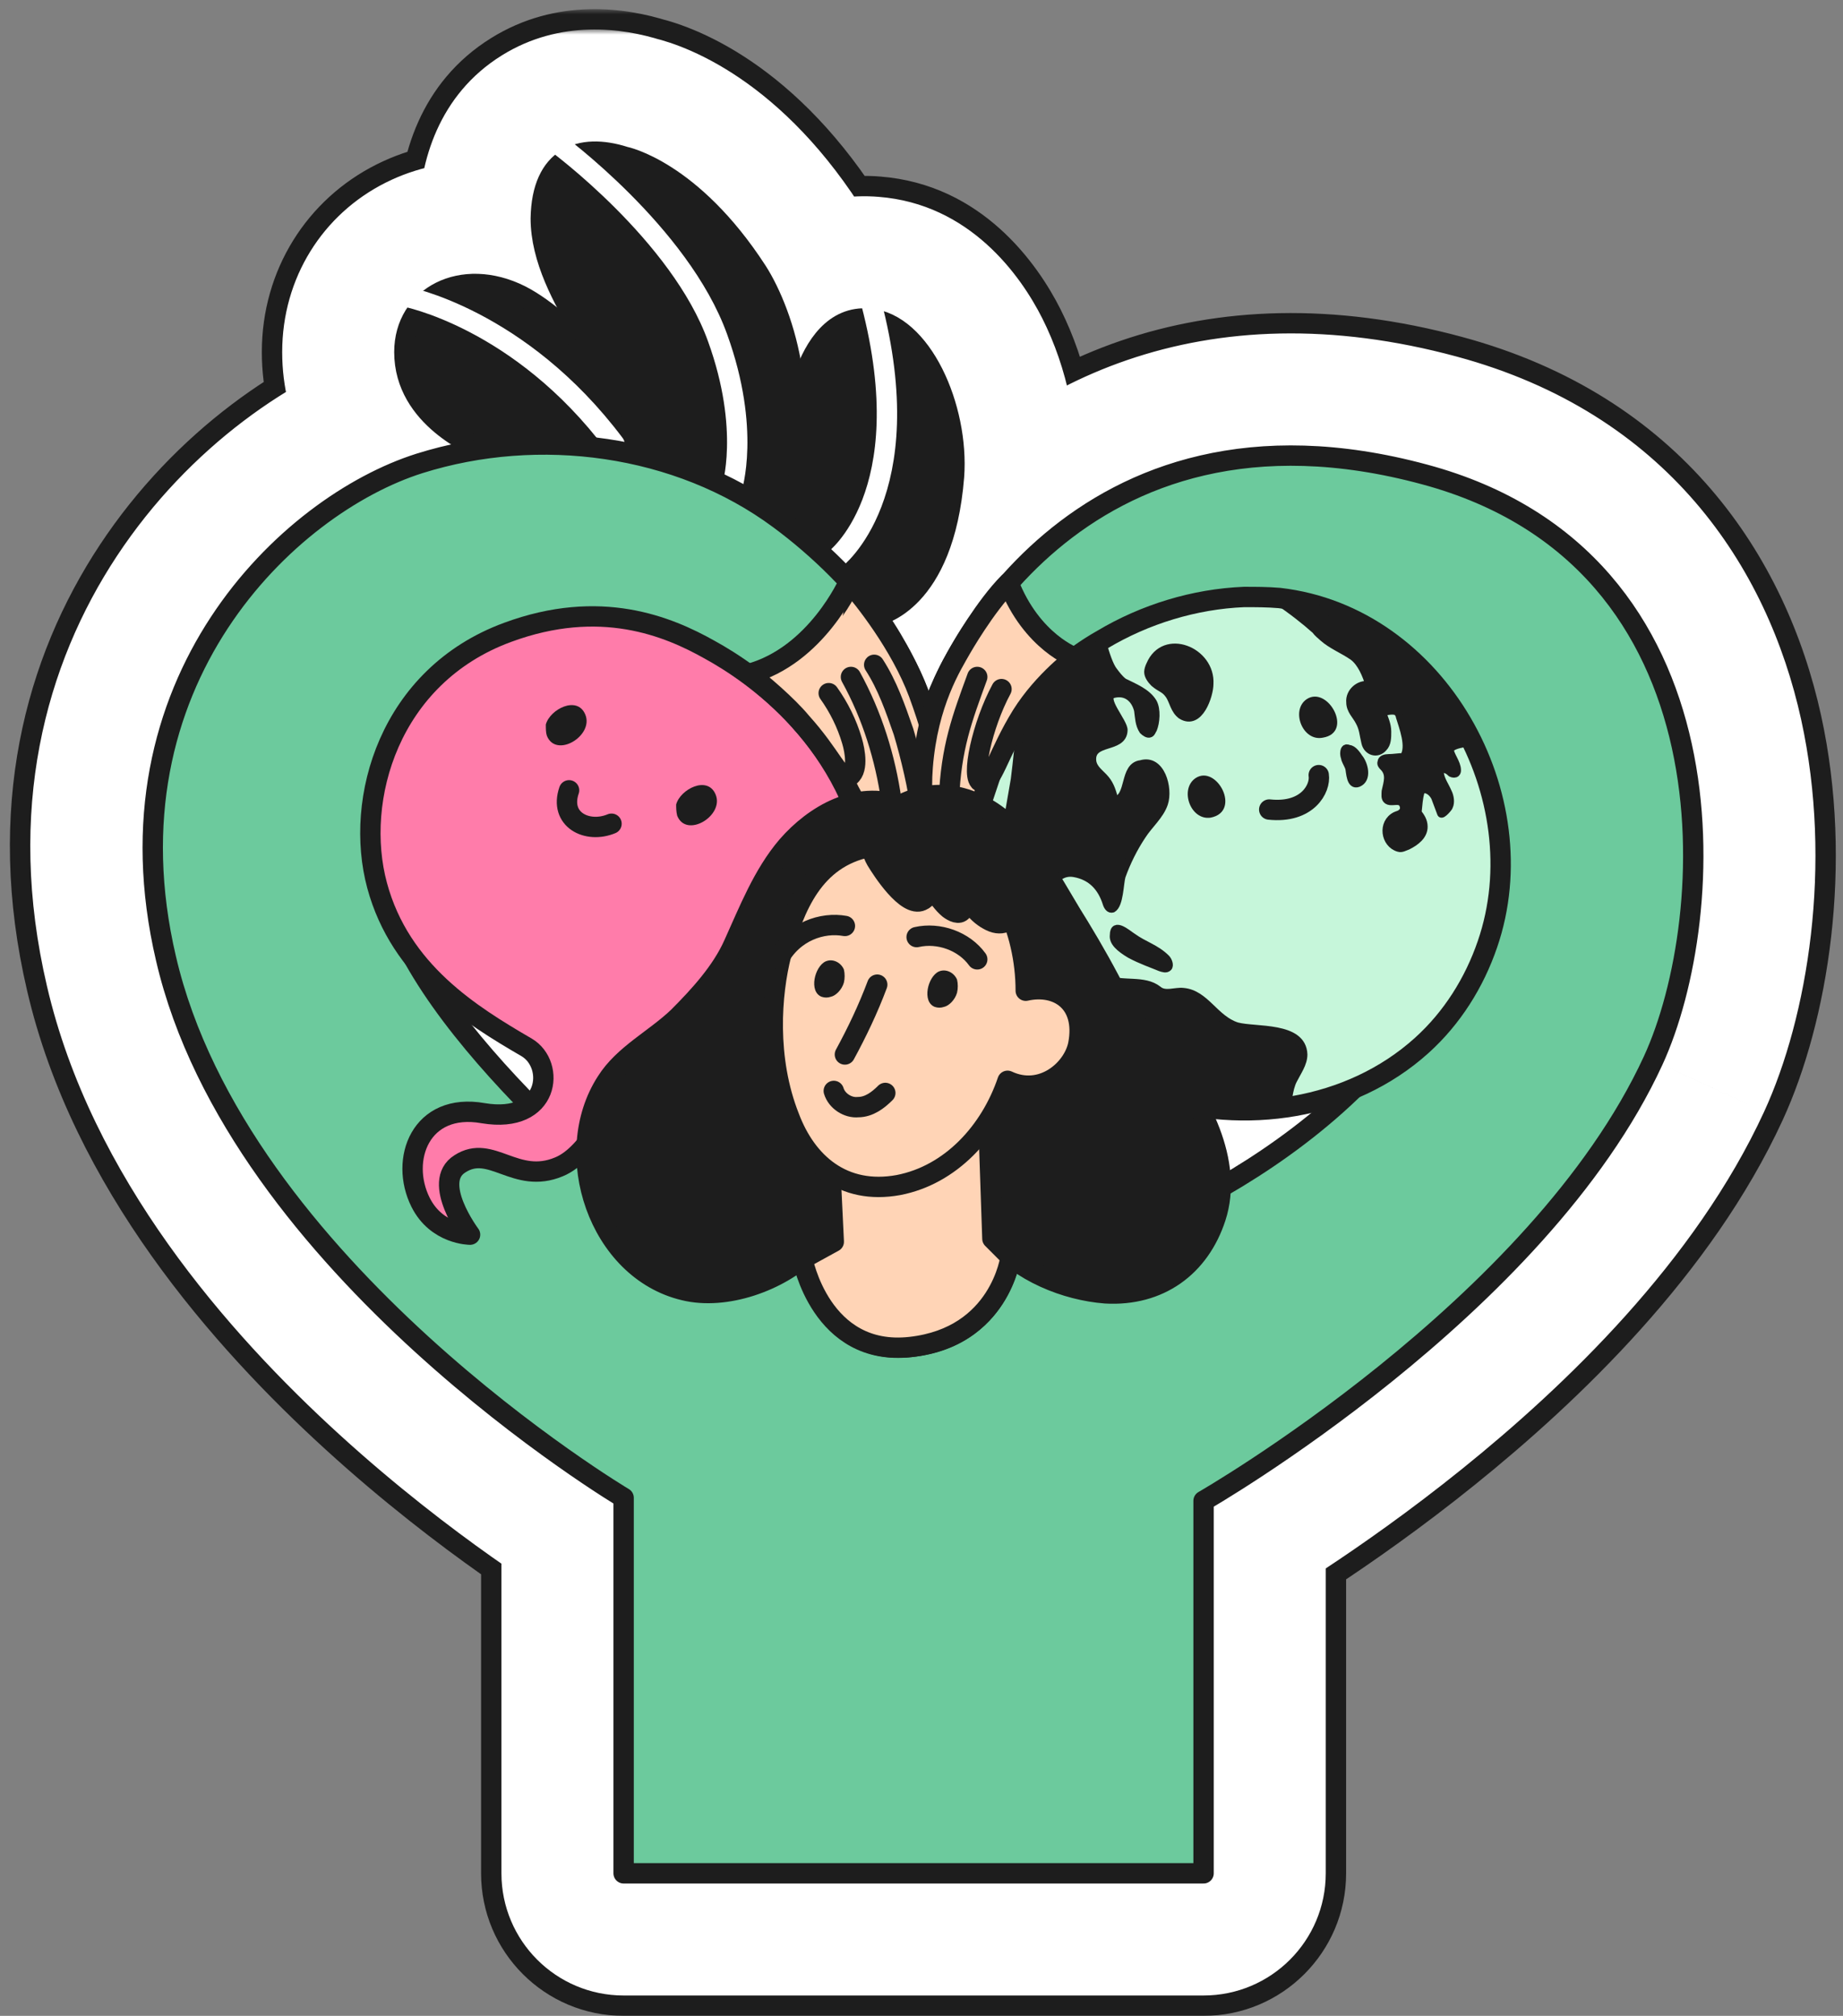
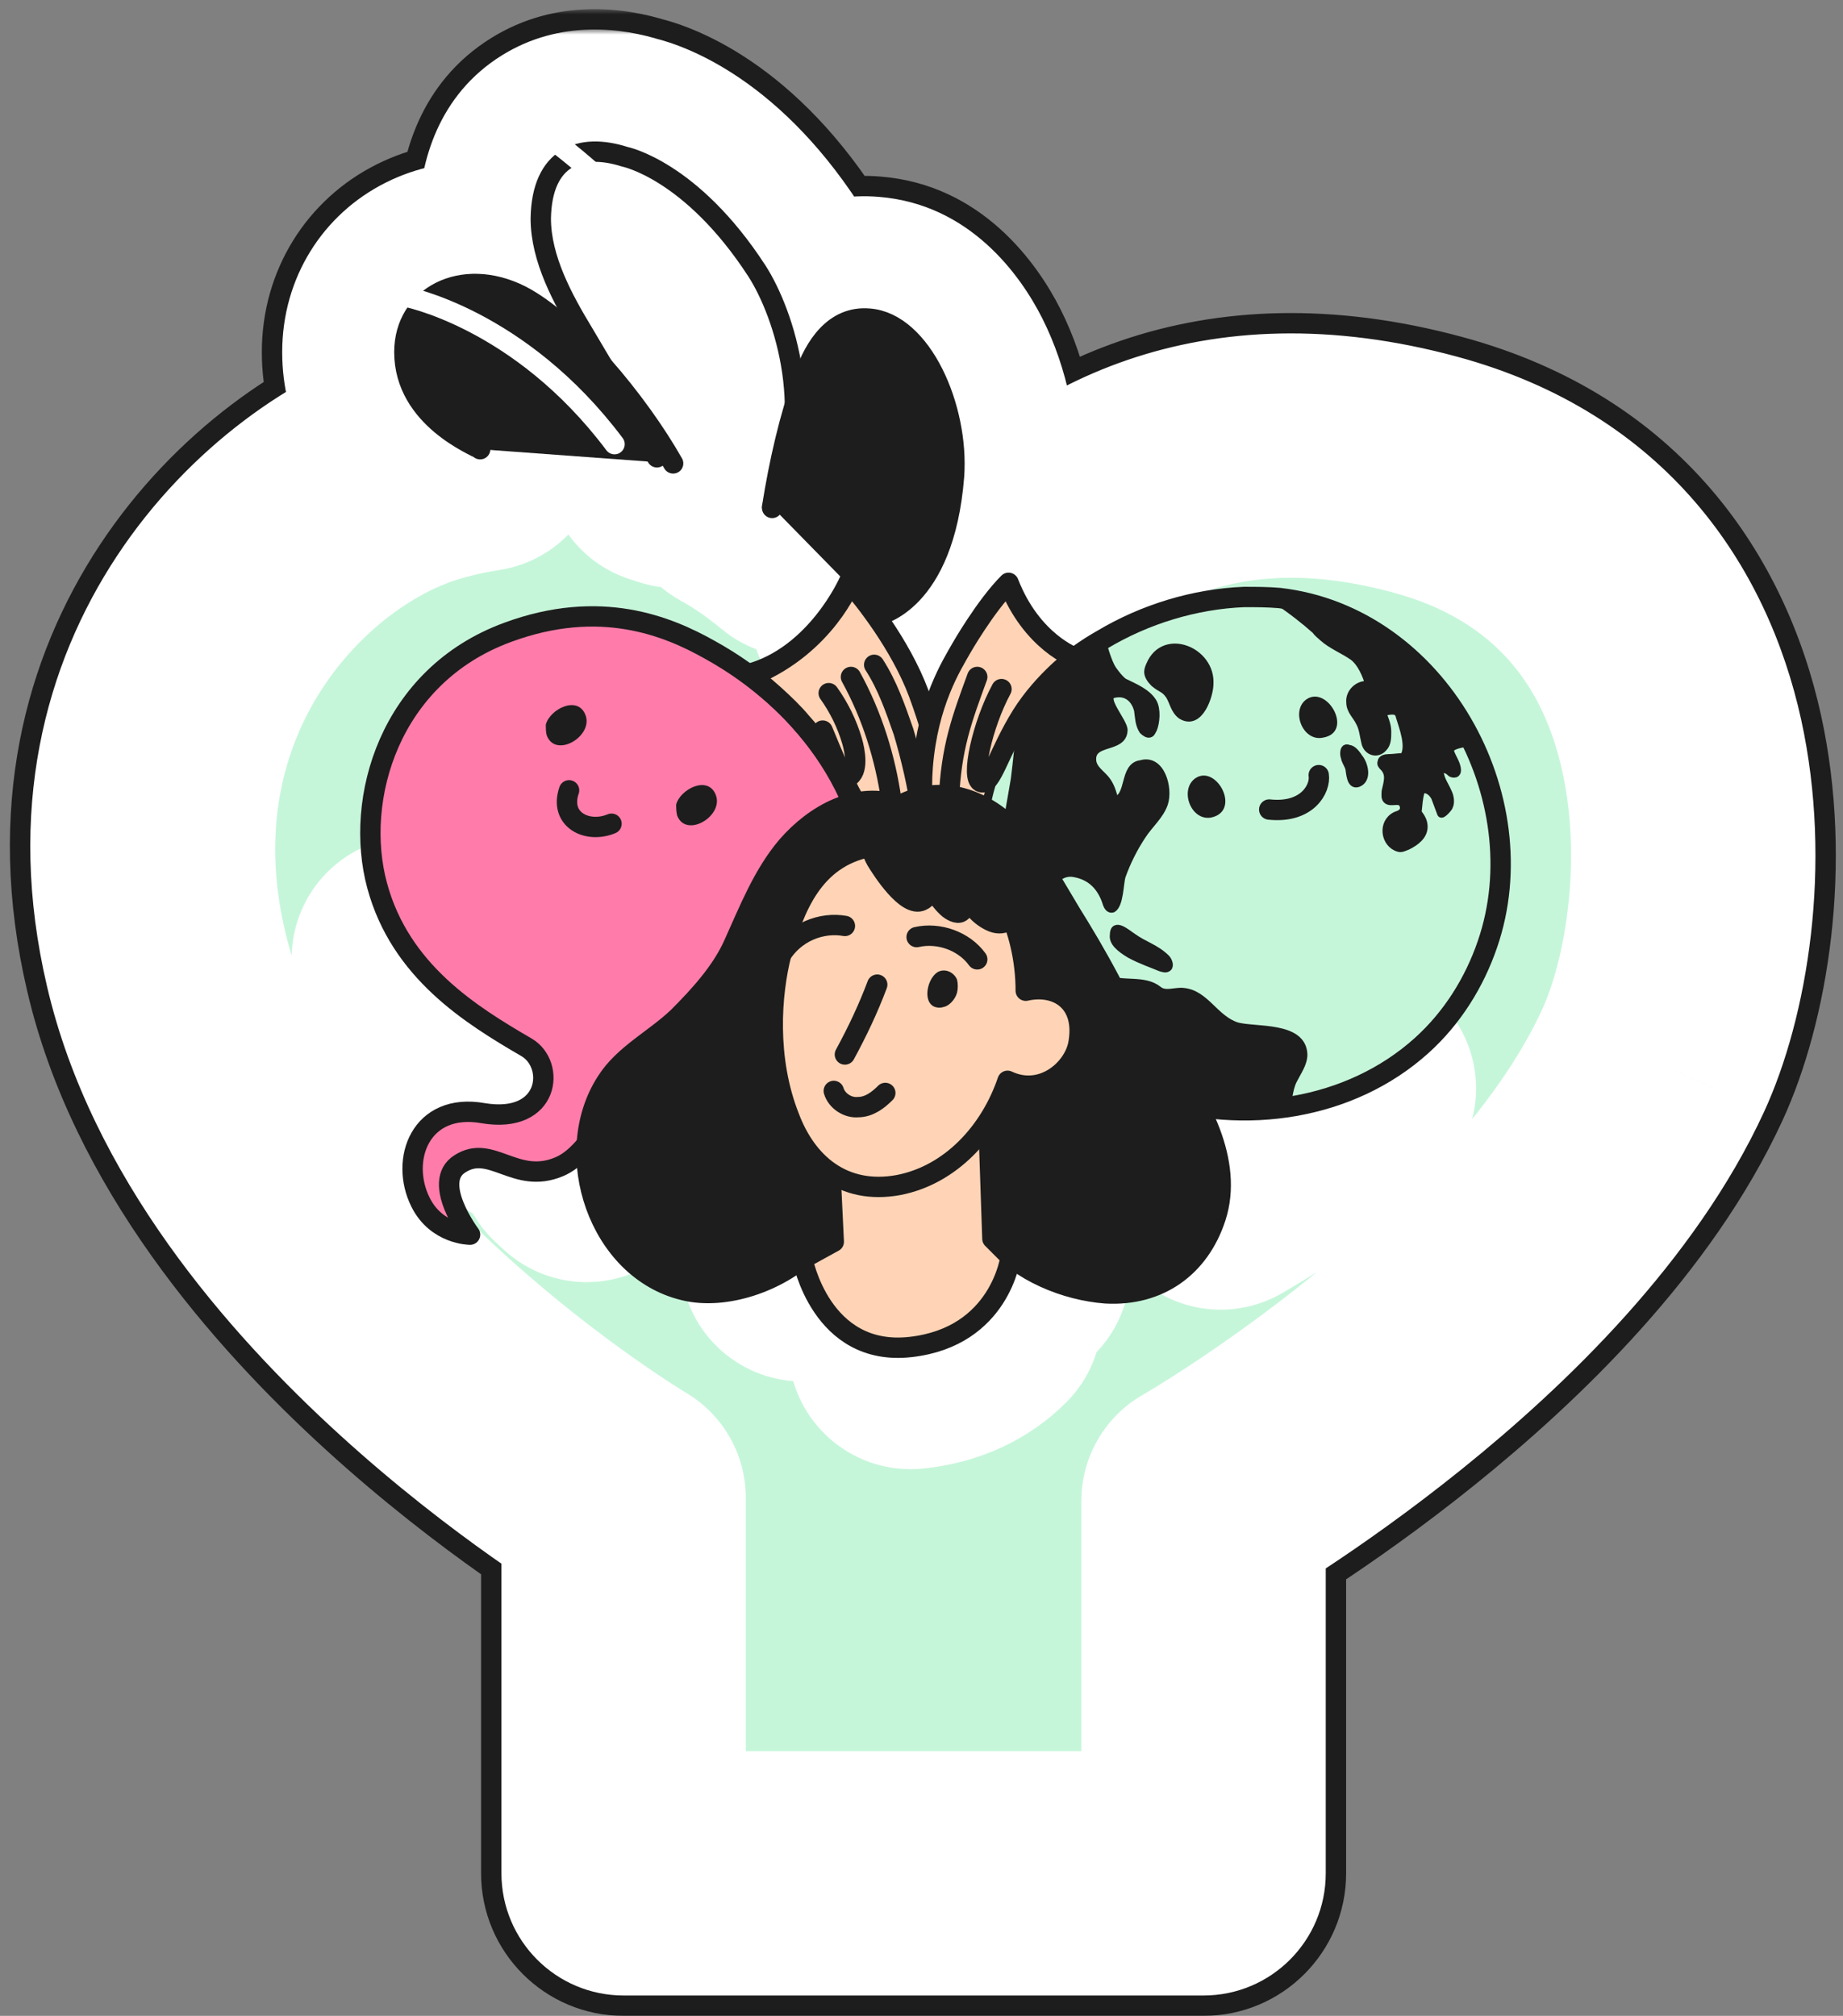
<svg xmlns="http://www.w3.org/2000/svg" width="181" height="198" viewBox="0 0 181 198" fill="none">
  <rect x="0" y="0" width="181" height="198" fill="#808080" stroke="none" />
  <mask id="path-1-outside-1_611_3706" maskUnits="userSpaceOnUse" x="0" y="0.896" width="181" height="198" fill="black">
    <rect fill="white" y="0.896" width="181" height="198" />
    <path fill-rule="evenodd" clip-rule="evenodd" d="M47.156 44.123L47.221 44.127C45.178 44.436 43.162 44.899 41.203 45.514C28.303 49.59 9.947 66.988 16.297 94.129C23.342 124.55 61.246 147.117 61.246 147.117V184H118.201V147.415C118.201 147.415 151.143 128.526 162.356 104.169C168.805 90.152 170.889 54.959 139.931 46.608C119.463 41.064 106.452 48.889 99.058 57.266L99.05 57.245C97.072 59.228 95.018 62.631 94.507 63.501C94.23 63.964 93.972 64.419 93.73 64.861C93.486 65.302 93.214 65.815 92.934 66.405C91.975 68.378 91.415 69.996 91.212 70.965C90.98 70.198 90.721 69.437 90.437 68.685C90.367 68.487 90.294 68.286 90.22 68.082C89.796 66.951 89.273 65.837 88.702 64.774C88.158 63.715 87.57 62.693 86.945 61.719C86.531 61.056 86.071 60.394 85.574 59.736L86.25 60.427C86.25 60.427 92.7 59.234 93.692 46.807C94.188 40.047 90.517 31.696 85.357 31.298C81.884 31 79.999 34.082 79.007 36.865C78.671 37.807 78.361 38.759 78.073 39.719C77.968 34.188 76.019 29.239 74.343 26.626C67.893 16.684 61.344 15.392 61.344 15.392C56.979 14 53.208 15.392 53.109 21.456C53.109 25.433 55.292 29.409 57.276 32.69C57.914 33.781 58.558 34.864 59.206 35.947C56.526 32.91 53.642 30.297 51.125 29.012C45.37 26.128 39.714 29.111 39.714 34.579C39.714 40.289 45.125 43.063 46.725 43.883C46.963 44.005 47.117 44.084 47.156 44.123ZM95.62 78.772C95.84 78.863 96.058 78.962 96.273 79.069C96.291 78.979 96.309 78.889 96.327 78.8L95.62 78.772ZM117.719 108.71C119.035 111.209 119.944 113.948 119.883 116.638C123.978 114.284 128.696 111.068 132.963 106.916C128.22 108.938 122.863 109.507 117.719 108.71ZM99.293 123.47C99.239 123.426 99.185 123.382 99.131 123.338L99.249 123.456C99.249 123.456 99.197 123.873 99.008 124.526C99.127 124.146 99.22 123.79 99.293 123.47ZM89.429 132.304C92.6 131.946 94.761 130.703 96.227 129.258C94.731 130.757 92.564 131.979 89.429 132.304ZM78.809 123.655C78.809 123.655 78.811 123.666 78.816 123.688L78.79 123.595C79.04 123.389 79.278 123.177 79.503 122.959C80.592 121.868 81.302 120.505 81.745 119.055L81.885 121.965L78.809 123.655ZM57.618 113.933C57.593 113.41 57.596 112.887 57.627 112.367C57.383 112.669 57.125 112.961 56.854 113.231C57.111 113.469 57.366 113.703 57.618 113.933ZM83.731 78.906C85.213 78.544 86.774 78.558 88.334 79.117C88.761 78.886 89.191 78.697 89.621 78.547L89.608 78.536L83.465 78.296C83.555 78.497 83.644 78.7 83.731 78.906ZM66.439 45.761C66.143 45.662 65.845 45.566 65.546 45.473L65.831 45.494L66.439 45.761ZM76.526 50.982C75.292 50.067 73.999 49.238 72.658 48.494L75.831 49.889L75.865 49.823L78.537 52.551C77.862 51.996 77.188 51.471 76.526 50.982ZM40.642 94.141C43.411 99.092 47.718 104.156 52.049 108.573C54.021 107.049 53.658 104.016 51.72 102.877C48.081 100.756 43.781 98.148 40.642 94.141Z" />
  </mask>
  <path fill-rule="evenodd" clip-rule="evenodd" d="M47.156 44.123L47.221 44.127C45.178 44.436 43.162 44.899 41.203 45.514C28.303 49.59 9.947 66.988 16.297 94.129C23.342 124.55 61.246 147.117 61.246 147.117V184H118.201V147.415C118.201 147.415 151.143 128.526 162.356 104.169C168.805 90.152 170.889 54.959 139.931 46.608C119.463 41.064 106.452 48.889 99.058 57.266L99.05 57.245C97.072 59.228 95.018 62.631 94.507 63.501C94.23 63.964 93.972 64.419 93.73 64.861C93.486 65.302 93.214 65.815 92.934 66.405C91.975 68.378 91.415 69.996 91.212 70.965C90.98 70.198 90.721 69.437 90.437 68.685C90.367 68.487 90.294 68.286 90.22 68.082C89.796 66.951 89.273 65.837 88.702 64.774C88.158 63.715 87.57 62.693 86.945 61.719C86.531 61.056 86.071 60.394 85.574 59.736L86.25 60.427C86.25 60.427 92.7 59.234 93.692 46.807C94.188 40.047 90.517 31.696 85.357 31.298C81.884 31 79.999 34.082 79.007 36.865C78.671 37.807 78.361 38.759 78.073 39.719C77.968 34.188 76.019 29.239 74.343 26.626C67.893 16.684 61.344 15.392 61.344 15.392C56.979 14 53.208 15.392 53.109 21.456C53.109 25.433 55.292 29.409 57.276 32.69C57.914 33.781 58.558 34.864 59.206 35.947C56.526 32.91 53.642 30.297 51.125 29.012C45.37 26.128 39.714 29.111 39.714 34.579C39.714 40.289 45.125 43.063 46.725 43.883C46.963 44.005 47.117 44.084 47.156 44.123ZM95.62 78.772C95.84 78.863 96.058 78.962 96.273 79.069C96.291 78.979 96.309 78.889 96.327 78.8L95.62 78.772ZM117.719 108.71C119.035 111.209 119.944 113.948 119.883 116.638C123.978 114.284 128.696 111.068 132.963 106.916C128.22 108.938 122.863 109.507 117.719 108.71ZM99.293 123.47C99.239 123.426 99.185 123.382 99.131 123.338L99.249 123.456C99.249 123.456 99.197 123.873 99.008 124.526C99.127 124.146 99.22 123.79 99.293 123.47ZM89.429 132.304C92.6 131.946 94.761 130.703 96.227 129.258C94.731 130.757 92.564 131.979 89.429 132.304ZM78.809 123.655C78.809 123.655 78.811 123.666 78.816 123.688L78.79 123.595C79.04 123.389 79.278 123.177 79.503 122.959C80.592 121.868 81.302 120.505 81.745 119.055L81.885 121.965L78.809 123.655ZM57.618 113.933C57.593 113.41 57.596 112.887 57.627 112.367C57.383 112.669 57.125 112.961 56.854 113.231C57.111 113.469 57.366 113.703 57.618 113.933ZM83.731 78.906C85.213 78.544 86.774 78.558 88.334 79.117C88.761 78.886 89.191 78.697 89.621 78.547L89.608 78.536L83.465 78.296C83.555 78.497 83.644 78.7 83.731 78.906ZM66.439 45.761C66.143 45.662 65.845 45.566 65.546 45.473L65.831 45.494L66.439 45.761ZM76.526 50.982C75.292 50.067 73.999 49.238 72.658 48.494L75.831 49.889L75.865 49.823L78.537 52.551C77.862 51.996 77.188 51.471 76.526 50.982ZM40.642 94.141C43.411 99.092 47.718 104.156 52.049 108.573C54.021 107.049 53.658 104.016 51.72 102.877C48.081 100.756 43.781 98.148 40.642 94.141Z" fill="#C6F6DA" />
  <path d="M47.221 44.127L49.313 57.97C56.361 56.905 61.484 50.714 61.211 43.591C60.938 36.468 55.356 30.687 48.247 30.165L47.221 44.127ZM47.156 44.123L37.247 54.013C39.623 56.393 42.776 57.839 46.13 58.085L47.156 44.123ZM41.203 45.514L37.007 32.158C36.999 32.16 36.992 32.163 36.984 32.165L41.203 45.514ZM16.297 94.129L29.936 90.97C29.934 90.96 29.931 90.949 29.929 90.939L16.297 94.129ZM61.246 147.117H75.246C75.246 142.182 72.648 137.612 68.408 135.088L61.246 147.117ZM61.246 184H47.246C47.246 191.732 53.514 198 61.246 198V184ZM118.201 184V198C125.933 198 132.201 191.732 132.201 184H118.201ZM118.201 147.415L111.237 135.27C106.885 137.765 104.201 142.398 104.201 147.415H118.201ZM162.356 104.169L175.073 110.024L175.074 110.021L162.356 104.169ZM139.931 46.608L136.271 60.121C136.275 60.122 136.28 60.124 136.285 60.125L139.931 46.608ZM99.058 57.266L86.014 62.35C87.788 66.9 91.803 70.196 96.61 71.05C101.418 71.903 106.323 70.191 109.554 66.531L99.058 57.266ZM99.05 57.245L112.094 52.16C110.376 47.753 106.549 44.512 101.919 43.542C97.289 42.573 92.483 44.008 89.141 47.355L99.05 57.245ZM94.507 63.501L106.529 70.676C106.545 70.648 106.562 70.62 106.578 70.593L94.507 63.501ZM93.73 64.861L105.971 71.655C105.989 71.624 106.006 71.593 106.023 71.561L93.73 64.861ZM92.934 66.405L105.525 72.526C105.545 72.485 105.565 72.443 105.585 72.401L92.934 66.405ZM91.212 70.965L77.811 75.018C79.663 81.14 85.428 85.228 91.818 84.952C98.207 84.675 103.597 80.103 104.912 73.844L91.212 70.965ZM90.437 68.685L77.248 73.38C77.277 73.462 77.307 73.543 77.338 73.624L90.437 68.685ZM90.22 68.082L103.367 63.27C103.355 63.238 103.343 63.206 103.331 63.174L90.22 68.082ZM88.702 64.774L76.248 71.169C76.287 71.246 76.328 71.323 76.369 71.399L88.702 64.774ZM86.945 61.719L75.067 69.129C75.098 69.179 75.13 69.23 75.162 69.279L86.945 61.719ZM85.574 59.736L95.576 49.94C90.407 44.663 82.027 44.309 76.432 49.133C70.838 53.956 69.953 62.296 74.411 68.186L85.574 59.736ZM86.25 60.427L76.248 70.223C79.509 73.552 84.214 75.041 88.796 74.193L86.25 60.427ZM93.692 46.807L107.647 47.921C107.65 47.891 107.652 47.861 107.654 47.832L93.692 46.807ZM85.357 31.298L84.159 45.247C84.2 45.25 84.24 45.254 84.281 45.257L85.357 31.298ZM79.007 36.865L65.819 32.165L65.819 32.165L79.007 36.865ZM78.073 39.719L64.076 39.984C64.206 46.88 69.34 52.654 76.174 53.589C83.008 54.525 89.505 50.344 91.484 43.736L78.073 39.719ZM74.343 26.626L86.126 19.065C86.113 19.046 86.101 19.026 86.088 19.006L74.343 26.626ZM61.344 15.392L57.092 28.73C57.598 28.892 58.113 29.024 58.634 29.127L61.344 15.392ZM53.109 21.456L39.111 21.227C39.109 21.303 39.109 21.38 39.109 21.456H53.109ZM57.276 32.69L69.364 25.628C69.329 25.566 69.292 25.505 69.255 25.444L57.276 32.69ZM59.206 35.947L48.709 45.21C53.495 50.634 61.626 51.518 67.467 47.249C73.307 42.981 74.934 34.965 71.219 28.757L59.206 35.947ZM51.125 29.012L57.493 16.544C57.461 16.527 57.428 16.511 57.395 16.494L51.125 29.012ZM46.725 43.883L40.339 56.342L40.339 56.342L46.725 43.883ZM96.273 79.069L90.033 91.602C93.95 93.552 98.553 93.559 102.476 91.62C106.399 89.682 109.189 86.021 110.019 81.725L96.273 79.069ZM95.62 78.772L96.168 64.783C89.386 64.517 83.391 69.153 81.942 75.783C80.493 82.413 84.008 89.128 90.283 91.715L95.62 78.772ZM96.327 78.8L110.04 81.619C110.868 77.591 109.884 73.404 107.349 70.167C104.814 66.93 100.984 64.971 96.875 64.81L96.327 78.8ZM119.883 116.638L105.887 116.32C105.772 121.373 108.39 126.094 112.735 128.675C117.08 131.255 122.478 131.294 126.859 128.776L119.883 116.638ZM117.719 108.71L119.863 94.875C114.635 94.065 109.396 96.272 106.323 100.578C103.25 104.884 102.867 110.555 105.333 115.236L117.719 108.71ZM132.963 106.916L142.727 116.95C147.558 112.248 148.352 104.77 144.617 99.159C140.881 93.547 133.676 91.394 127.474 94.037L132.963 106.916ZM99.131 123.338L108.068 112.561C102.313 107.789 93.823 108.38 88.786 113.904C83.749 119.429 83.941 127.936 89.222 133.228L99.131 123.338ZM99.293 123.47L112.944 126.578C114.133 121.355 112.237 115.91 108.061 112.556L99.293 123.47ZM99.249 123.456L113.139 125.211C113.681 120.923 112.211 116.625 109.158 113.566L99.249 123.456ZM99.008 124.526L85.558 120.638C83.428 128.005 87.623 135.715 94.965 137.93C102.307 140.144 110.065 136.039 112.364 128.723L99.008 124.526ZM89.429 132.304L87.86 118.392C80.202 119.255 74.681 126.146 75.51 133.809C76.338 141.471 83.204 147.023 90.87 146.229L89.429 132.304ZM96.227 129.258L106.138 139.145C111.583 133.687 111.591 124.855 106.155 119.388C100.72 113.92 91.888 113.876 86.398 119.288L96.227 129.258ZM78.816 123.688L65.295 127.321C67.257 134.621 74.659 139.046 82.018 137.317C89.377 135.588 94.034 128.329 92.539 120.919L78.816 123.688ZM78.809 123.655L72.067 111.385C66.774 114.293 63.943 120.268 65.043 126.206L78.809 123.655ZM78.79 123.595L69.885 112.792C65.65 116.284 63.846 121.928 65.27 127.228L78.79 123.595ZM79.503 122.959L89.243 133.016C89.3 132.96 89.356 132.905 89.412 132.849L79.503 122.959ZM81.745 119.055L95.729 118.384C95.403 111.587 90.236 106.008 83.483 105.164C76.73 104.319 70.348 108.452 68.358 114.96L81.745 119.055ZM81.885 121.965L88.626 134.235C93.315 131.659 96.125 126.637 95.869 121.294L81.885 121.965ZM57.627 112.367L71.602 113.202C71.965 107.124 68.358 101.508 62.679 99.31C57.001 97.113 50.553 98.838 46.73 103.578L57.627 112.367ZM57.618 113.933L48.182 124.275C52.367 128.094 58.442 129.013 63.571 126.604C68.699 124.195 71.87 118.932 71.602 113.272L57.618 113.933ZM56.854 113.231L46.958 103.329C44.264 106.021 42.783 109.695 42.857 113.502C42.931 117.31 44.553 120.924 47.349 123.509L56.854 113.231ZM88.334 79.117L83.617 92.298C87.356 93.636 91.487 93.323 94.981 91.438L88.334 79.117ZM83.731 78.906L70.83 84.344C73.5 90.678 80.374 94.136 87.051 92.506L83.731 78.906ZM89.621 78.547L94.243 91.762C99.069 90.074 102.59 85.89 103.431 80.848C104.271 75.806 102.296 70.706 98.279 67.545L89.621 78.547ZM89.608 78.536L98.266 67.534C95.945 65.708 93.107 64.663 90.156 64.547L89.608 78.536ZM83.465 78.296L84.013 64.306C79.168 64.117 74.57 66.447 71.859 70.466C69.147 74.486 68.709 79.621 70.699 84.043L83.465 78.296ZM65.546 45.473L66.572 31.511C59.472 30.989 53.111 35.879 51.789 42.874C50.468 49.869 54.606 56.742 61.407 58.847L65.546 45.473ZM66.439 45.761L61.979 59.032C69.077 61.417 76.795 57.796 79.496 50.813C82.198 43.83 78.926 35.957 72.072 32.944L66.439 45.761ZM65.831 45.494L71.463 32.677C70.004 32.036 68.446 31.648 66.856 31.532L65.831 45.494ZM72.658 48.494L78.29 35.677C71.441 32.668 63.437 35.574 60.114 42.277C56.792 48.98 59.327 57.11 65.869 60.738L72.658 48.494ZM76.526 50.982L68.188 62.228C68.196 62.234 68.204 62.24 68.211 62.245L76.526 50.982ZM75.831 49.889L70.199 62.706C77 65.694 84.951 62.851 88.314 56.227L75.831 49.889ZM75.865 49.823L85.866 40.027C82.71 36.805 78.195 35.3 73.737 35.986C69.279 36.671 65.424 39.463 63.382 43.484L75.865 49.823ZM78.537 52.551L69.639 63.36C75.384 68.089 83.824 67.498 88.854 62.015C93.883 56.531 93.745 48.071 88.538 42.755L78.537 52.551ZM52.049 108.573L42.053 118.375C47.023 123.443 54.998 123.99 60.613 119.649L52.049 108.573ZM40.642 94.141L51.664 85.509C47.155 79.752 38.974 78.435 32.886 82.486C26.798 86.537 24.854 94.592 28.423 100.974L40.642 94.141ZM51.72 102.877L58.81 90.805C58.797 90.797 58.784 90.79 58.771 90.782L51.72 102.877ZM48.247 30.165L48.181 30.16L46.13 58.085L46.196 58.09L48.247 30.165ZM45.399 58.871C46.654 58.477 47.965 58.174 49.313 57.97L45.13 30.285C42.39 30.699 39.67 31.321 37.007 32.158L45.399 58.871ZM29.929 90.939C25.597 72.424 37.928 61.231 45.421 58.864L36.984 32.165C18.678 37.95 -5.703 61.552 2.665 97.318L29.929 90.939ZM61.246 147.117C68.408 135.088 68.411 135.089 68.413 135.091C68.414 135.091 68.417 135.093 68.418 135.094C68.421 135.095 68.423 135.097 68.425 135.098C68.429 135.1 68.43 135.101 68.429 135.1C68.427 135.099 68.416 135.092 68.397 135.081C68.359 135.057 68.286 135.013 68.181 134.948C67.971 134.819 67.634 134.607 67.185 134.318C66.286 133.739 64.947 132.852 63.297 131.685C59.982 129.34 55.499 125.929 50.847 121.686C41.132 112.827 32.484 101.971 29.936 90.97L2.658 97.287C7.155 116.707 20.982 132.345 31.98 142.375C37.684 147.577 43.118 151.708 47.129 154.546C49.144 155.97 50.821 157.083 52.022 157.857C52.623 158.245 53.107 158.548 53.456 158.764C53.63 158.872 53.771 158.958 53.877 159.022C53.929 159.054 53.973 159.08 54.008 159.101C54.025 159.111 54.04 159.12 54.053 159.128C54.059 159.131 54.065 159.135 54.07 159.138C54.073 159.14 54.076 159.142 54.077 159.142C54.081 159.144 54.084 159.146 61.246 147.117ZM75.246 184V147.117H47.246V184H75.246ZM118.201 170H61.246V198H118.201V170ZM104.201 147.415V184H132.201V147.415H104.201ZM149.638 98.315C145.411 107.498 136.437 116.653 127.289 124.025C122.893 127.568 118.801 130.428 115.818 132.394C114.332 133.374 113.137 134.122 112.336 134.611C111.936 134.856 111.635 135.035 111.448 135.146C111.354 135.202 111.288 135.24 111.252 135.261C111.235 135.271 111.224 135.277 111.222 135.279C111.22 135.28 111.221 135.279 111.223 135.278C111.225 135.277 111.226 135.276 111.229 135.275C111.23 135.274 111.232 135.273 111.232 135.273C111.235 135.271 111.237 135.27 118.201 147.415C125.165 159.56 125.167 159.559 125.17 159.557C125.171 159.557 125.174 159.555 125.176 159.554C125.18 159.551 125.185 159.549 125.19 159.546C125.201 159.539 125.213 159.532 125.228 159.524C125.257 159.507 125.294 159.486 125.339 159.459C125.428 159.407 125.549 159.337 125.699 159.248C126 159.07 126.418 158.82 126.94 158.501C127.985 157.862 129.451 156.944 131.229 155.772C134.773 153.436 139.617 150.051 144.859 145.827C154.985 137.666 168.088 125.198 175.073 110.024L149.638 98.315ZM136.285 60.125C145.735 62.674 149.836 68.691 151.496 76.263C153.36 84.76 151.642 93.962 149.637 98.318L175.074 110.021C179.519 100.36 182.068 84.956 178.846 70.265C175.421 54.648 165.084 38.893 143.577 33.091L136.285 60.125ZM109.554 66.531C112.003 63.755 115.158 61.323 119.134 59.959C122.992 58.636 128.49 58.014 136.271 60.121L143.591 33.095C130.904 29.659 119.663 30.177 110.05 33.474C100.555 36.731 93.507 42.399 88.562 48L109.554 66.531ZM86.006 62.33L86.014 62.35L112.102 52.181L112.094 52.16L86.006 62.33ZM106.578 70.593C106.739 70.317 107.205 69.541 107.789 68.687C108.078 68.264 108.354 67.882 108.6 67.568C108.863 67.233 108.986 67.109 108.959 67.135L89.141 47.355C85.728 50.776 82.86 55.687 82.436 56.408L106.578 70.593ZM106.023 71.561C106.178 71.277 106.346 70.981 106.529 70.676L82.486 56.325C82.114 56.948 81.765 57.561 81.438 58.161L106.023 71.561ZM105.585 72.401C105.704 72.15 105.829 71.911 105.971 71.655L81.489 58.068C81.142 58.692 80.724 59.48 80.283 60.41L105.585 72.401ZM104.912 73.844C104.864 74.075 104.828 74.188 104.836 74.162C104.84 74.147 104.866 74.064 104.922 73.913C105.036 73.606 105.231 73.132 105.525 72.526L80.343 60.284C79.1 62.842 78.034 65.596 77.511 68.086L104.912 73.844ZM77.338 73.624C77.514 74.091 77.672 74.557 77.811 75.018L104.612 66.912C104.288 65.839 103.928 64.782 103.537 63.746L77.338 73.624ZM77.072 72.893C77.133 73.06 77.192 73.222 77.248 73.38L103.627 63.99C103.542 63.753 103.456 63.513 103.367 63.27L77.072 72.893ZM76.369 71.399C76.707 72.028 76.948 72.563 77.108 72.989L103.331 63.174C102.644 61.339 101.839 59.646 101.035 58.148L76.369 71.399ZM75.162 69.279C75.54 69.869 75.905 70.502 76.248 71.169L101.156 58.379C100.411 56.929 99.6 55.517 98.728 54.159L75.162 69.279ZM74.411 68.186C74.686 68.549 74.902 68.865 75.067 69.129L98.823 54.309C98.161 53.248 97.457 52.238 96.736 51.286L74.411 68.186ZM96.252 50.631L95.576 49.94L75.572 69.532L76.248 70.223L96.252 50.631ZM79.736 45.693C79.434 49.484 78.493 49.653 79.387 48.7C79.767 48.295 80.327 47.862 81.078 47.492C81.443 47.312 81.841 47.152 82.273 47.014C82.49 46.945 82.716 46.881 82.954 46.822C83.073 46.792 83.194 46.764 83.319 46.737C83.382 46.724 83.445 46.711 83.509 46.698C83.541 46.691 83.573 46.685 83.606 46.679C83.622 46.676 83.638 46.673 83.654 46.669C83.663 46.668 83.675 46.666 83.679 46.665C83.691 46.663 83.704 46.66 86.25 60.427C88.796 74.193 88.809 74.191 88.821 74.189C88.825 74.188 88.838 74.186 88.846 74.184C88.863 74.181 88.88 74.178 88.897 74.174C88.931 74.168 88.965 74.161 89.001 74.154C89.071 74.14 89.143 74.125 89.218 74.109C89.367 74.077 89.525 74.04 89.692 73.999C90.024 73.917 90.39 73.815 90.785 73.689C91.574 73.437 92.484 73.087 93.468 72.601C95.46 71.618 97.694 70.111 99.811 67.854C104.178 63.197 106.958 56.557 107.647 47.921L79.736 45.693ZM84.281 45.257C81.806 45.066 80.227 43.956 79.602 43.4C79.021 42.883 78.963 42.61 79.139 42.959C79.289 43.257 79.479 43.76 79.607 44.387C79.736 45.016 79.749 45.514 79.729 45.782L107.654 47.832C108.095 41.833 106.748 35.534 104.151 30.374C101.911 25.922 96.452 18.112 86.433 17.34L84.281 45.257ZM92.194 41.566C92.39 41.015 92.294 41.632 91.391 42.58C90.855 43.143 89.924 43.934 88.535 44.527C87.077 45.149 85.544 45.366 84.159 45.247L86.555 17.349C79.769 16.767 74.459 19.758 71.113 23.272C68.151 26.383 66.615 29.932 65.819 32.165L92.194 41.566ZM91.484 43.736C91.707 42.993 91.943 42.269 92.194 41.566L65.819 32.165C65.399 33.345 65.014 34.525 64.662 35.701L91.484 43.736ZM62.56 34.186C62.645 34.318 63.056 35.053 63.443 36.281C63.814 37.46 64.052 38.749 64.076 39.984L92.07 39.453C91.913 31.138 89.092 23.689 86.126 19.065L62.56 34.186ZM61.344 15.392C58.634 29.127 58.625 29.125 58.617 29.123C58.614 29.123 58.606 29.121 58.6 29.12C58.589 29.118 58.578 29.116 58.567 29.113C58.544 29.109 58.523 29.104 58.501 29.1C58.459 29.091 58.417 29.082 58.377 29.073C58.296 29.056 58.221 29.039 58.151 29.022C58.012 28.988 57.893 28.957 57.793 28.928C57.593 28.871 57.471 28.827 57.417 28.806C57.306 28.763 57.482 28.819 57.871 29.068C58.601 29.536 60.434 30.91 62.598 34.245L86.088 19.006C81.802 12.399 77.136 8.157 72.979 5.493C70.925 4.177 69.06 3.288 67.52 2.692C66.751 2.395 66.067 2.172 65.484 2.005C65.193 1.922 64.927 1.853 64.688 1.795C64.568 1.767 64.456 1.741 64.35 1.718C64.297 1.706 64.246 1.696 64.197 1.685C64.173 1.68 64.148 1.675 64.125 1.671C64.113 1.668 64.101 1.666 64.09 1.663C64.084 1.662 64.075 1.661 64.072 1.66C64.064 1.658 64.055 1.657 61.344 15.392ZM67.107 21.685C67.113 21.336 67.049 25.014 63.013 27.521C61.292 28.59 59.667 28.862 58.656 28.893C57.693 28.922 57.142 28.746 57.092 28.73L65.597 2.053C61.515 0.752 54.682 -0.266 48.241 3.735C41.203 8.106 39.204 15.511 39.111 21.227L67.107 21.685ZM69.255 25.444C68.337 23.926 67.744 22.841 67.368 21.94C66.987 21.028 67.109 20.946 67.109 21.456H39.109C39.109 29.845 43.5 36.965 45.297 39.936L69.255 25.444ZM71.219 28.757C70.583 27.695 69.967 26.659 69.364 25.628L45.188 39.752C45.86 40.903 46.533 42.033 47.193 43.136L71.219 28.757ZM44.756 41.479C44.646 41.423 45.039 41.622 45.911 42.381C46.722 43.087 47.679 44.044 48.709 45.21L69.703 26.683C66.675 23.252 62.387 19.044 57.493 16.544L44.756 41.479ZM53.714 34.579C53.714 37.152 52.129 39.88 49.532 41.181C47.173 42.362 45.344 41.774 44.854 41.529L57.395 16.494C51.151 13.366 43.616 12.827 36.991 16.146C30.127 19.585 25.714 26.538 25.714 34.579H53.714ZM53.111 31.424C52.758 31.243 52.607 31.162 52.455 31.065C52.292 30.962 52.286 30.937 52.379 31.027C52.474 31.12 52.811 31.467 53.133 32.118C53.487 32.835 53.714 33.705 53.714 34.579H25.714C25.714 42.339 29.525 47.86 32.86 51.103C36.037 54.191 39.443 55.883 40.339 56.342L53.111 31.424ZM57.065 34.233C55.842 33.008 54.643 32.287 54.528 32.216C54.158 31.984 53.847 31.814 53.714 31.741C53.449 31.596 53.165 31.452 53.111 31.424L40.339 56.342C40.524 56.436 40.436 56.392 40.317 56.328C40.256 56.295 40.006 56.159 39.683 55.957C39.517 55.853 39.233 55.67 38.891 55.421C38.599 55.208 37.962 54.73 37.247 54.013L57.065 34.233ZM102.513 66.537C102.009 66.286 101.49 66.049 100.957 65.829L90.283 91.715C90.19 91.677 90.107 91.638 90.033 91.602L102.513 66.537ZM82.614 75.981C82.584 76.125 82.555 76.269 82.528 76.414L110.019 81.725C110.026 81.689 110.033 81.654 110.04 81.619L82.614 75.981ZM95.072 92.761L95.779 92.789L96.875 64.81L96.168 64.783L95.072 92.761ZM133.88 116.955C134.014 111.024 132.046 105.868 130.105 102.185L105.333 115.236C105.638 115.815 105.794 116.234 105.865 116.478C105.935 116.721 105.879 116.65 105.887 116.32L133.88 116.955ZM123.199 96.883C119.997 99.999 116.306 102.546 112.907 104.499L126.859 128.776C131.65 126.022 137.395 122.138 142.727 116.95L123.199 96.883ZM115.575 122.545C123.101 123.711 131.122 122.919 138.451 119.796L127.474 94.037C125.317 94.956 122.625 95.303 119.863 94.875L115.575 122.545ZM90.194 134.114C90.305 134.206 90.415 134.296 90.526 134.385L108.061 112.556C108.063 112.557 108.065 112.559 108.068 112.561L90.194 134.114ZM109.158 113.566L109.04 113.447L89.222 133.228L89.34 133.346L109.158 113.566ZM112.457 128.414C112.675 127.661 112.827 127 112.933 126.464C112.986 126.194 113.029 125.953 113.062 125.744C113.079 125.639 113.093 125.542 113.106 125.453C113.112 125.409 113.118 125.366 113.124 125.326C113.126 125.306 113.129 125.286 113.132 125.267C113.133 125.257 113.134 125.248 113.135 125.238C113.136 125.234 113.136 125.229 113.137 125.225C113.137 125.222 113.138 125.22 113.138 125.218C113.138 125.216 113.138 125.215 113.138 125.214C113.139 125.212 113.139 125.211 99.249 123.456C85.36 121.701 85.36 121.7 85.36 121.698C85.36 121.697 85.36 121.696 85.361 121.694C85.361 121.692 85.361 121.69 85.361 121.688C85.362 121.683 85.362 121.679 85.363 121.674C85.364 121.665 85.365 121.656 85.367 121.648C85.369 121.63 85.371 121.613 85.373 121.596C85.378 121.562 85.382 121.529 85.387 121.497C85.396 121.433 85.405 121.374 85.414 121.319C85.432 121.208 85.449 121.112 85.466 121.028C85.498 120.864 85.529 120.738 85.558 120.638L112.457 128.414ZM85.643 120.362C85.644 120.356 85.645 120.35 85.647 120.346C85.648 120.341 85.65 120.336 85.651 120.329L112.364 128.723C112.606 127.951 112.796 127.23 112.944 126.578L85.643 120.362ZM90.998 146.215C97.309 145.504 102.372 142.859 106.056 139.227L86.398 119.288C86.701 118.989 87.058 118.735 87.422 118.561C87.788 118.386 87.978 118.379 87.86 118.392L90.998 146.215ZM86.315 119.37C86.63 119.055 87.016 118.776 87.425 118.581C87.835 118.386 88.069 118.37 87.987 118.378L90.87 146.229C97.198 145.574 102.36 142.933 106.138 139.145L86.315 119.37ZM92.539 120.919C92.544 120.946 92.55 120.974 92.556 121.005C92.559 121.02 92.562 121.036 92.565 121.053C92.567 121.061 92.568 121.069 92.57 121.077C92.57 121.082 92.571 121.086 92.572 121.09C92.572 121.092 92.573 121.095 92.573 121.097C92.573 121.098 92.574 121.099 92.574 121.1C92.574 121.101 92.574 121.101 92.574 121.102C92.574 121.102 92.574 121.102 92.574 121.102C92.574 121.103 92.574 121.103 92.574 121.103C92.574 121.103 92.575 121.103 78.809 123.655C65.043 126.206 65.043 126.207 65.043 126.207C65.043 126.207 65.043 126.207 65.044 126.207C65.044 126.208 65.044 126.208 65.044 126.208C65.044 126.209 65.044 126.209 65.044 126.21C65.044 126.211 65.044 126.212 65.045 126.213C65.045 126.215 65.046 126.217 65.046 126.22C65.047 126.224 65.048 126.229 65.048 126.233C65.05 126.242 65.052 126.252 65.054 126.261C65.057 126.281 65.061 126.301 65.065 126.322C65.073 126.363 65.082 126.408 65.092 126.457L92.539 120.919ZM65.27 127.228L65.295 127.321L92.336 120.055L92.311 119.962L65.27 127.228ZM69.763 112.902C69.819 112.848 69.861 112.813 69.885 112.792L87.696 134.398C88.219 133.966 88.737 133.505 89.243 133.016L69.763 112.902ZM68.358 114.96C68.405 114.804 68.687 113.978 69.594 113.069L89.412 132.849C92.497 129.758 94.198 126.206 95.133 123.15L68.358 114.96ZM95.869 121.294L95.729 118.384L67.761 119.726L67.901 122.636L95.869 121.294ZM85.551 135.925L88.626 134.235L75.143 109.695L72.067 111.385L85.551 135.925ZM43.652 111.532C43.59 112.56 43.586 113.582 43.633 114.593L71.602 113.272C71.601 113.237 71.601 113.214 71.602 113.202L43.652 111.532ZM66.751 123.134C67.427 122.458 68.017 121.785 68.524 121.156L46.73 103.578C46.749 103.553 46.823 103.463 46.958 103.329L66.751 123.134ZM67.054 103.591C66.825 103.381 66.593 103.169 66.36 102.953L47.349 123.509C47.629 123.769 47.907 124.024 48.182 124.275L67.054 103.591ZM93.051 65.935C88.634 64.355 84.255 64.366 80.41 65.305L87.051 92.506C86.171 92.721 84.913 92.762 83.617 92.298L93.051 65.935ZM84.999 65.332C83.855 65.732 82.749 66.223 81.687 66.796L94.981 91.438C94.774 91.55 94.527 91.662 94.243 91.762L84.999 65.332ZM80.95 89.538L80.963 89.549L98.279 67.545L98.266 67.534L80.95 89.538ZM82.917 92.285L89.06 92.526L90.156 64.547L84.013 64.306L82.917 92.285ZM96.631 73.467C96.501 73.157 96.367 72.852 96.231 72.549L70.699 84.043C70.743 84.142 70.787 84.243 70.83 84.344L96.631 73.467ZM61.407 58.847C61.599 58.907 61.79 58.968 61.979 59.032L70.899 32.491C70.496 32.355 70.091 32.225 69.686 32.099L61.407 58.847ZM66.856 31.532L66.572 31.511L64.521 59.436L64.805 59.457L66.856 31.532ZM72.072 32.944L71.463 32.677L60.199 58.311L60.807 58.578L72.072 32.944ZM65.869 60.738C66.687 61.191 67.461 61.689 68.188 62.228L84.865 39.736C83.122 38.444 81.31 37.284 79.447 36.251L65.869 60.738ZM81.464 37.072L78.29 35.677L67.026 61.311L70.199 62.706L81.464 37.072ZM63.382 43.484L63.349 43.55L88.314 56.227L88.347 56.162L63.382 43.484ZM88.538 42.755L85.866 40.027L65.863 59.619L68.535 62.347L88.538 42.755ZM68.211 62.245C68.671 62.585 69.151 62.958 69.639 63.36L87.434 41.742C86.573 41.033 85.705 40.357 84.842 39.719L68.211 62.245ZM62.046 98.771C58.05 94.697 54.74 90.667 52.862 87.309L28.423 100.974C32.082 107.518 37.386 113.615 42.053 118.375L62.046 98.771ZM44.63 114.949C41.177 112.921 39.623 109.567 39.395 106.686C39.152 103.623 40.313 99.951 43.486 97.498L60.613 119.649C70.832 111.747 68.846 96.7 58.81 90.805L44.63 114.949ZM29.621 102.774C34.603 109.136 41.122 112.904 44.669 114.972L58.771 90.782C55.04 88.608 52.959 87.162 51.664 85.509L29.621 102.774Z" fill="#1D1D1D" mask="url(#path-1-outside-1_611_3706)" />
  <mask id="path-3-outside-2_611_3706" maskUnits="userSpaceOnUse" x="2" y="2.896" width="177" height="194" fill="black">
    <rect fill="white" x="2" y="2.896" width="177" height="194" />
    <path fill-rule="evenodd" clip-rule="evenodd" d="M47.156 44.123L47.221 44.127C45.178 44.436 43.162 44.899 41.203 45.514C28.303 49.59 9.947 66.988 16.297 94.129C23.342 124.55 61.246 147.117 61.246 147.117V184H118.201V147.415C118.201 147.415 151.143 128.526 162.356 104.169C168.805 90.152 170.889 54.959 139.931 46.608C119.463 41.064 106.452 48.889 99.058 57.266L99.05 57.245C97.072 59.228 95.018 62.631 94.507 63.501C94.23 63.964 93.972 64.419 93.73 64.861C93.486 65.302 93.214 65.815 92.934 66.405C91.975 68.378 91.415 69.996 91.212 70.965C90.98 70.198 90.721 69.437 90.437 68.685C90.367 68.487 90.294 68.286 90.22 68.082C89.796 66.951 89.273 65.837 88.702 64.774C88.158 63.715 87.57 62.693 86.945 61.719C86.531 61.056 86.071 60.394 85.574 59.736L86.25 60.427C86.25 60.427 92.7 59.234 93.692 46.807C94.188 40.047 90.517 31.696 85.357 31.298C81.884 31 79.999 34.082 79.007 36.865C78.671 37.807 78.361 38.759 78.073 39.719C77.968 34.188 76.019 29.239 74.343 26.626C67.893 16.684 61.344 15.392 61.344 15.392C56.979 14 53.208 15.392 53.109 21.456C53.109 25.433 55.292 29.409 57.276 32.69C57.914 33.781 58.558 34.864 59.206 35.947C56.526 32.91 53.642 30.297 51.125 29.012C45.37 26.128 39.714 29.111 39.714 34.579C39.714 40.289 45.125 43.063 46.725 43.883C46.963 44.005 47.117 44.084 47.156 44.123ZM95.62 78.772C95.84 78.863 96.058 78.962 96.273 79.069C96.291 78.979 96.309 78.889 96.327 78.8L95.62 78.772ZM117.719 108.71C119.035 111.209 119.944 113.948 119.883 116.638C123.978 114.284 128.696 111.068 132.963 106.916C128.22 108.938 122.863 109.507 117.719 108.71ZM99.293 123.47C99.239 123.426 99.185 123.382 99.131 123.338L99.249 123.456C99.249 123.456 99.197 123.873 99.008 124.526C99.127 124.146 99.22 123.79 99.293 123.47ZM89.429 132.304C92.6 131.946 94.761 130.703 96.227 129.258C94.731 130.757 92.564 131.979 89.429 132.304ZM78.809 123.655C78.809 123.655 78.811 123.666 78.816 123.688L78.79 123.595C79.04 123.389 79.278 123.177 79.503 122.959C80.592 121.868 81.302 120.505 81.745 119.055L81.885 121.965L78.809 123.655ZM57.618 113.933C57.593 113.41 57.596 112.887 57.627 112.367C57.383 112.669 57.125 112.961 56.854 113.231C57.111 113.469 57.366 113.703 57.618 113.933ZM83.731 78.906C85.213 78.544 86.774 78.558 88.334 79.117C88.761 78.886 89.191 78.697 89.621 78.547L89.608 78.536L83.465 78.296C83.555 78.497 83.644 78.7 83.731 78.906ZM66.439 45.761C66.143 45.662 65.845 45.566 65.546 45.473L65.831 45.494L66.439 45.761ZM76.526 50.982C75.292 50.067 73.999 49.238 72.658 48.494L75.831 49.889L75.865 49.823L78.537 52.551C77.862 51.996 77.188 51.471 76.526 50.982ZM40.642 94.141C43.411 99.092 47.718 104.156 52.049 108.573C54.021 107.049 53.658 104.016 51.72 102.877C48.081 100.756 43.781 98.148 40.642 94.141Z" />
  </mask>
  <path fill-rule="evenodd" clip-rule="evenodd" d="M47.156 44.123L47.221 44.127C45.178 44.436 43.162 44.899 41.203 45.514C28.303 49.59 9.947 66.988 16.297 94.129C23.342 124.55 61.246 147.117 61.246 147.117V184H118.201V147.415C118.201 147.415 151.143 128.526 162.356 104.169C168.805 90.152 170.889 54.959 139.931 46.608C119.463 41.064 106.452 48.889 99.058 57.266L99.05 57.245C97.072 59.228 95.018 62.631 94.507 63.501C94.23 63.964 93.972 64.419 93.73 64.861C93.486 65.302 93.214 65.815 92.934 66.405C91.975 68.378 91.415 69.996 91.212 70.965C90.98 70.198 90.721 69.437 90.437 68.685C90.367 68.487 90.294 68.286 90.22 68.082C89.796 66.951 89.273 65.837 88.702 64.774C88.158 63.715 87.57 62.693 86.945 61.719C86.531 61.056 86.071 60.394 85.574 59.736L86.25 60.427C86.25 60.427 92.7 59.234 93.692 46.807C94.188 40.047 90.517 31.696 85.357 31.298C81.884 31 79.999 34.082 79.007 36.865C78.671 37.807 78.361 38.759 78.073 39.719C77.968 34.188 76.019 29.239 74.343 26.626C67.893 16.684 61.344 15.392 61.344 15.392C56.979 14 53.208 15.392 53.109 21.456C53.109 25.433 55.292 29.409 57.276 32.69C57.914 33.781 58.558 34.864 59.206 35.947C56.526 32.91 53.642 30.297 51.125 29.012C45.37 26.128 39.714 29.111 39.714 34.579C39.714 40.289 45.125 43.063 46.725 43.883C46.963 44.005 47.117 44.084 47.156 44.123ZM95.62 78.772C95.84 78.863 96.058 78.962 96.273 79.069C96.291 78.979 96.309 78.889 96.327 78.8L95.62 78.772ZM117.719 108.71C119.035 111.209 119.944 113.948 119.883 116.638C123.978 114.284 128.696 111.068 132.963 106.916C128.22 108.938 122.863 109.507 117.719 108.71ZM99.293 123.47C99.239 123.426 99.185 123.382 99.131 123.338L99.249 123.456C99.249 123.456 99.197 123.873 99.008 124.526C99.127 124.146 99.22 123.79 99.293 123.47ZM89.429 132.304C92.6 131.946 94.761 130.703 96.227 129.258C94.731 130.757 92.564 131.979 89.429 132.304ZM78.809 123.655C78.809 123.655 78.811 123.666 78.816 123.688L78.79 123.595C79.04 123.389 79.278 123.177 79.503 122.959C80.592 121.868 81.302 120.505 81.745 119.055L81.885 121.965L78.809 123.655ZM57.618 113.933C57.593 113.41 57.596 112.887 57.627 112.367C57.383 112.669 57.125 112.961 56.854 113.231C57.111 113.469 57.366 113.703 57.618 113.933ZM83.731 78.906C85.213 78.544 86.774 78.558 88.334 79.117C88.761 78.886 89.191 78.697 89.621 78.547L89.608 78.536L83.465 78.296C83.555 78.497 83.644 78.7 83.731 78.906ZM66.439 45.761C66.143 45.662 65.845 45.566 65.546 45.473L65.831 45.494L66.439 45.761ZM76.526 50.982C75.292 50.067 73.999 49.238 72.658 48.494L75.831 49.889L75.865 49.823L78.537 52.551C77.862 51.996 77.188 51.471 76.526 50.982ZM40.642 94.141C43.411 99.092 47.718 104.156 52.049 108.573C54.021 107.049 53.658 104.016 51.72 102.877C48.081 100.756 43.781 98.148 40.642 94.141Z" fill="#C6F6DA" />
  <path d="M47.221 44.127L49.014 55.993C55.056 55.08 59.447 49.773 59.212 43.668C58.978 37.562 54.194 32.607 48.1 32.16L47.221 44.127ZM47.156 44.123L38.662 52.6C40.699 54.64 43.402 55.879 46.277 56.09L47.156 44.123ZM41.203 45.514L37.606 34.066C37.599 34.068 37.593 34.07 37.587 34.072L41.203 45.514ZM16.297 94.129L27.988 91.421C27.986 91.412 27.984 91.403 27.982 91.395L16.297 94.129ZM61.246 147.117H73.246C73.246 142.887 71.019 138.97 67.385 136.806L61.246 147.117ZM61.246 184H49.246C49.246 190.627 54.618 196 61.246 196V184ZM118.201 184V196C124.828 196 130.201 190.627 130.201 184H118.201ZM118.201 147.415L112.232 137.005C108.501 139.144 106.201 143.115 106.201 147.415H118.201ZM162.356 104.169L173.256 109.187L173.257 109.185L162.356 104.169ZM139.931 46.608L136.794 58.191L136.806 58.194L139.931 46.608ZM99.058 57.266L87.878 61.624C89.398 65.523 92.839 68.349 96.96 69.081C101.081 69.812 105.285 68.344 108.054 65.207L99.058 57.266ZM99.05 57.245L110.231 52.887C108.758 49.109 105.478 46.331 101.509 45.5C97.541 44.669 93.421 45.899 90.557 48.768L99.05 57.245ZM94.507 63.501L104.811 69.651C104.825 69.627 104.839 69.603 104.853 69.579L94.507 63.501ZM93.73 64.861L104.223 70.684C104.237 70.658 104.252 70.631 104.267 70.604L93.73 64.861ZM92.934 66.405L103.726 71.652C103.744 71.616 103.761 71.58 103.778 71.544L92.934 66.405ZM91.212 70.965L79.725 74.439C81.313 79.686 86.254 83.191 91.731 82.954C97.208 82.716 101.828 78.797 102.955 73.432L91.212 70.965ZM90.437 68.685L79.132 72.709C79.157 72.779 79.183 72.849 79.209 72.918L90.437 68.685ZM90.22 68.082L101.489 63.958C101.479 63.93 101.468 63.903 101.458 63.875L90.22 68.082ZM88.702 64.774L78.027 70.255C78.061 70.322 78.095 70.387 78.131 70.453L88.702 64.774ZM86.945 61.719L76.764 68.07C76.79 68.114 76.818 68.157 76.845 68.2L86.945 61.719ZM85.574 59.736L94.147 51.34C89.716 46.816 82.534 46.513 77.738 50.647C72.943 54.782 72.184 61.93 76.006 66.979L85.574 59.736ZM86.25 60.427L77.677 68.823C80.472 71.677 84.504 72.953 88.433 72.227L86.25 60.427ZM93.692 46.807L105.654 47.762C105.656 47.736 105.658 47.711 105.66 47.685L93.692 46.807ZM85.357 31.298L84.33 43.254C84.365 43.257 84.4 43.26 84.435 43.263L85.357 31.298ZM79.007 36.865L67.703 32.836L67.703 32.836L79.007 36.865ZM78.073 39.719L66.075 39.946C66.187 45.857 70.588 50.806 76.445 51.608C82.303 52.41 87.872 48.826 89.568 43.162L78.073 39.719ZM74.343 26.626L84.443 20.145C84.432 20.128 84.421 20.111 84.41 20.095L74.343 26.626ZM61.344 15.392L57.7 26.825C58.133 26.963 58.575 27.076 59.021 27.165L61.344 15.392ZM53.109 21.456L41.111 21.26C41.109 21.325 41.109 21.391 41.109 21.456H53.109ZM57.276 32.69L67.638 26.636C67.607 26.584 67.576 26.531 67.544 26.479L57.276 32.69ZM59.206 35.947L50.208 43.887C54.311 48.536 61.281 49.294 66.287 45.635C71.293 41.976 72.687 35.105 69.503 29.784L59.206 35.947ZM51.125 29.012L56.583 18.325C56.555 18.311 56.528 18.297 56.499 18.283L51.125 29.012ZM46.725 43.883L41.251 54.562L41.251 54.562L46.725 43.883ZM96.273 79.069L90.925 89.811C94.282 91.483 98.228 91.489 101.59 89.827C104.952 88.166 107.344 85.028 108.056 81.345L96.273 79.069ZM95.62 78.772L96.089 66.781C90.277 66.553 85.138 70.527 83.896 76.21C82.654 81.893 85.667 87.648 91.045 89.866L95.62 78.772ZM96.327 78.8L108.081 81.216C108.791 77.764 107.947 74.175 105.774 71.4C103.601 68.626 100.318 66.947 96.797 66.809L96.327 78.8ZM119.883 116.638L107.886 116.366C107.788 120.696 110.031 124.743 113.756 126.955C117.48 129.167 122.107 129.2 125.863 127.042L119.883 116.638ZM117.719 108.71L119.557 96.852C115.075 96.157 110.585 98.049 107.951 101.74C105.317 105.431 104.989 110.292 107.102 114.304L117.719 108.71ZM132.963 106.916L141.332 115.516C145.473 111.486 146.154 105.077 142.952 100.267C139.75 95.457 133.574 93.612 128.258 95.877L132.963 106.916ZM99.131 123.338L106.791 114.1C101.858 110.01 94.582 110.517 90.264 115.252C85.946 119.987 86.111 127.279 90.638 131.815L99.131 123.338ZM99.293 123.47L110.994 126.134C112.013 121.657 110.388 116.99 106.808 114.115L99.293 123.47ZM99.249 123.456L111.155 124.96C111.619 121.285 110.36 117.601 107.742 114.979L99.249 123.456ZM99.008 124.526L87.48 121.193C85.654 127.508 89.249 134.117 95.542 136.015C101.836 137.913 108.485 134.395 110.456 128.123L99.008 124.526ZM89.429 132.304L88.084 120.379C81.52 121.119 76.788 127.026 77.498 133.594C78.209 140.161 84.093 144.92 90.664 144.24L89.429 132.304ZM96.227 129.258L104.722 137.733C109.389 133.055 109.396 125.484 104.737 120.798C100.078 116.111 92.508 116.073 87.802 120.713L96.227 129.258ZM78.816 123.688L67.227 126.802C68.908 133.059 75.253 136.852 81.561 135.37C87.868 133.888 91.86 127.666 90.579 121.315L78.816 123.688ZM78.809 123.655L73.03 113.138C68.493 115.631 66.066 120.752 67.01 125.842L78.809 123.655ZM78.79 123.595L71.157 114.336C67.527 117.328 65.981 122.166 67.201 126.709L78.79 123.595ZM79.503 122.959L87.852 131.579C87.9 131.532 87.949 131.484 87.997 131.436L79.503 122.959ZM81.745 119.055L93.731 118.48C93.452 112.654 89.023 107.872 83.235 107.148C77.447 106.424 71.976 109.967 70.27 115.545L81.745 119.055ZM81.885 121.965L87.663 132.482C91.682 130.274 94.091 125.969 93.871 121.39L81.885 121.965ZM57.627 112.367L69.606 113.083C69.917 107.873 66.825 103.059 61.958 101.176C57.09 99.292 51.563 100.771 48.287 104.833L57.627 112.367ZM57.618 113.933L49.53 122.797C53.117 126.071 58.324 126.859 62.72 124.794C67.116 122.729 69.834 118.218 69.605 113.367L57.618 113.933ZM56.854 113.231L48.371 104.744C46.063 107.051 44.793 110.2 44.857 113.464C44.92 116.728 46.31 119.825 48.706 122.041L56.854 113.231ZM88.334 79.117L84.291 90.415C87.496 91.562 91.037 91.294 94.032 89.678L88.334 79.117ZM83.731 78.906L72.673 83.567C74.962 88.996 80.853 91.96 86.577 90.563L83.731 78.906ZM89.621 78.547L93.583 89.874C97.719 88.427 100.738 84.841 101.458 80.519C102.178 76.197 100.485 71.826 97.042 69.116L89.621 78.547ZM89.608 78.536L97.029 69.106C95.04 67.541 92.607 66.645 90.078 66.546L89.608 78.536ZM83.465 78.296L83.935 66.305C79.782 66.142 75.841 68.14 73.517 71.585C71.193 75.03 70.817 79.432 72.522 83.222L83.465 78.296ZM65.546 45.473L66.425 33.505C60.34 33.059 54.888 37.25 53.755 43.245C52.622 49.241 56.169 55.132 61.998 56.937L65.546 45.473ZM66.439 45.761L62.616 57.136C68.7 59.181 75.315 56.077 77.631 50.091C79.947 44.105 77.142 37.357 71.267 34.775L66.439 45.761ZM65.831 45.494L70.659 34.508C69.408 33.959 68.072 33.627 66.71 33.526L65.831 45.494ZM72.658 48.494L77.486 37.508C71.615 34.928 64.754 37.42 61.906 43.165C59.059 48.911 61.231 55.88 66.839 58.989L72.658 48.494ZM76.526 50.982L69.379 60.622C69.386 60.627 69.393 60.632 69.399 60.636L76.526 50.982ZM75.831 49.889L71.004 60.875C76.833 63.436 83.648 60.999 86.531 55.322L75.831 49.889ZM75.865 49.823L84.438 41.427C81.732 38.664 77.862 37.375 74.041 37.963C70.22 38.55 66.915 40.943 65.165 44.39L75.865 49.823ZM78.537 52.551L70.91 61.816C75.834 65.87 83.069 65.363 87.38 60.663C91.691 55.962 91.572 48.711 87.11 44.155L78.537 52.551ZM52.049 108.573L43.481 116.975C47.741 121.318 54.577 121.788 59.389 118.066L52.049 108.573ZM40.642 94.141L50.089 86.742C46.224 81.807 39.213 80.679 33.994 84.151C28.776 87.624 27.109 94.527 30.169 99.998L40.642 94.141ZM51.72 102.877L57.797 92.53C57.786 92.523 57.775 92.516 57.764 92.51L51.72 102.877ZM48.1 32.16L48.035 32.155L46.277 56.09L46.343 56.095L48.1 32.16ZM44.799 56.963C46.155 56.537 47.567 56.212 49.014 55.993L45.428 32.262C42.788 32.661 40.169 33.261 37.606 34.066L44.799 56.963ZM27.982 91.395C23.361 71.648 36.553 59.569 44.818 56.957L37.587 34.072C20.053 39.613 -3.468 62.328 4.613 96.862L27.982 91.395ZM61.246 147.117C67.385 136.806 67.387 136.807 67.389 136.809C67.39 136.809 67.392 136.81 67.393 136.811C67.396 136.812 67.397 136.814 67.399 136.814C67.401 136.816 67.401 136.816 67.399 136.814C67.395 136.812 67.382 136.804 67.36 136.791C67.317 136.765 67.239 136.717 67.129 136.649C66.91 136.514 66.562 136.296 66.102 136C65.181 135.407 63.818 134.503 62.142 133.318C58.777 130.938 54.227 127.475 49.499 123.164C39.693 114.221 30.675 103.024 27.988 91.421L4.607 96.836C8.965 115.654 22.421 130.951 33.328 140.897C38.957 146.031 44.322 150.111 48.284 152.913C50.272 154.319 51.925 155.416 53.105 156.176C53.695 156.556 54.169 156.853 54.508 157.063C54.677 157.167 54.813 157.251 54.914 157.312C54.964 157.342 55.006 157.367 55.038 157.386C55.054 157.396 55.068 157.404 55.079 157.411C55.085 157.415 55.09 157.418 55.095 157.421C55.097 157.422 55.1 157.424 55.101 157.424C55.104 157.426 55.107 157.428 61.246 147.117ZM73.246 184V147.117H49.246V184H73.246ZM118.201 172H61.246V196H118.201V172ZM106.201 147.415V184H130.201V147.415H106.201ZM151.455 99.152C147.031 108.762 137.762 118.154 128.544 125.583C124.088 129.174 119.942 132.071 116.919 134.064C115.412 135.057 114.197 135.817 113.379 136.318C112.97 136.567 112.661 136.752 112.465 136.868C112.368 136.926 112.298 136.966 112.259 136.989C112.239 137.001 112.227 137.008 112.222 137.011C112.22 137.012 112.219 137.012 112.221 137.011C112.222 137.011 112.223 137.01 112.225 137.009C112.226 137.008 112.227 137.007 112.228 137.007C112.23 137.006 112.232 137.005 118.201 147.415C124.17 157.825 124.172 157.824 124.174 157.823C124.175 157.822 124.178 157.821 124.18 157.82C124.183 157.817 124.188 157.815 124.193 157.812C124.202 157.807 124.214 157.8 124.227 157.792C124.255 157.776 124.29 157.756 124.333 157.731C124.418 157.681 124.535 157.613 124.681 157.526C124.974 157.353 125.383 157.108 125.897 156.794C126.924 156.166 128.371 155.26 130.128 154.102C133.632 151.792 138.422 148.445 143.604 144.269C153.66 136.165 166.468 123.933 173.256 109.187L151.455 99.152ZM136.806 58.194C147.117 60.975 151.663 67.688 153.45 75.834C155.41 84.774 153.633 94.419 151.454 99.154L173.257 109.185C177.528 99.903 180.017 84.942 176.893 70.693C173.594 55.651 163.702 40.592 143.056 35.022L136.806 58.194ZM108.054 65.207C110.682 62.23 114.115 59.567 118.485 58.068C122.754 56.603 128.662 55.988 136.794 58.191L143.068 35.025C130.732 31.684 119.9 32.209 110.698 35.366C101.598 38.487 94.828 43.925 90.062 49.324L108.054 65.207ZM87.87 61.604L87.878 61.624L110.239 52.907L110.231 52.887L87.87 61.604ZM104.853 69.579C105.028 69.282 105.519 68.464 106.137 67.559C106.444 67.11 106.747 66.692 107.025 66.335C107.319 65.96 107.496 65.771 107.544 65.723L90.557 48.768C87.348 51.983 84.597 56.679 84.161 57.421L104.853 69.579ZM104.267 70.604C104.434 70.297 104.616 69.979 104.811 69.651L84.203 57.35C83.845 57.95 83.509 58.54 83.194 59.118L104.267 70.604ZM103.778 71.544C103.92 71.245 104.066 70.967 104.223 70.684L83.238 59.038C82.906 59.636 82.508 60.385 82.09 61.266L103.778 71.544ZM102.955 73.432C102.921 73.596 102.901 73.652 102.921 73.585C102.939 73.527 102.978 73.405 103.046 73.22C103.184 72.846 103.405 72.312 103.726 71.652L82.142 61.158C80.939 63.632 79.946 66.225 79.468 68.497L102.955 73.432ZM79.209 72.918C79.4 73.427 79.573 73.934 79.725 74.439L102.698 67.491C102.387 66.462 102.041 65.447 101.666 64.451L79.209 72.918ZM78.951 72.206C79.013 72.378 79.074 72.546 79.132 72.709L101.742 64.661C101.66 64.429 101.575 64.195 101.489 63.958L78.951 72.206ZM78.131 70.453C78.502 71.144 78.784 71.761 78.981 72.288L101.458 63.875C100.809 62.14 100.044 60.53 99.273 59.095L78.131 70.453ZM76.845 68.2C77.258 68.844 77.656 69.532 78.027 70.255L99.377 59.292C98.661 57.899 97.881 56.542 97.045 55.239L76.845 68.2ZM76.006 66.979C76.312 67.384 76.563 67.749 76.764 68.07L97.126 55.368C96.5 54.363 95.83 53.403 95.141 52.494L76.006 66.979ZM94.823 52.03L94.147 51.34L77.001 68.133L77.677 68.823L94.823 52.03ZM81.73 45.852C81.4 49.989 80.328 50.621 80.846 50.068C81.047 49.853 81.408 49.559 81.963 49.285C82.231 49.153 82.536 49.029 82.881 48.919C83.054 48.864 83.238 48.812 83.435 48.763C83.533 48.739 83.635 48.715 83.74 48.692C83.793 48.681 83.847 48.67 83.901 48.659C83.928 48.654 83.956 48.648 83.984 48.643C83.997 48.64 84.011 48.638 84.025 48.635C84.032 48.633 84.043 48.632 84.046 48.631C84.057 48.629 84.067 48.627 86.25 60.427C88.433 72.227 88.443 72.225 88.454 72.223C88.457 72.222 88.468 72.22 88.475 72.219C88.49 72.216 88.504 72.213 88.519 72.21C88.548 72.205 88.578 72.199 88.608 72.193C88.669 72.181 88.732 72.168 88.797 72.154C88.926 72.126 89.064 72.094 89.21 72.058C89.502 71.985 89.826 71.895 90.177 71.783C90.879 71.559 91.695 71.246 92.583 70.807C94.379 69.921 96.414 68.552 98.352 66.486C102.343 62.23 104.992 56.052 105.654 47.762L81.73 45.852ZM84.435 43.263C82.498 43.113 81.315 42.247 80.931 41.906C80.585 41.597 80.668 41.547 80.926 42.06C81.161 42.528 81.406 43.201 81.567 43.987C81.728 44.775 81.759 45.457 81.724 45.929L105.66 47.685C106.072 42.06 104.805 36.122 102.365 31.273C100.23 27.031 95.236 20.024 86.279 19.334L84.435 43.263ZM90.31 40.895C90.549 40.223 90.569 40.542 89.942 41.201C89.556 41.606 88.843 42.221 87.75 42.688C86.597 43.179 85.394 43.345 84.33 43.254L86.384 19.342C80.319 18.821 75.576 21.485 72.561 24.651C69.875 27.472 68.456 30.724 67.703 32.836L90.31 40.895ZM89.568 43.162C89.8 42.388 90.047 41.632 90.31 40.895L67.703 32.836C67.295 33.983 66.921 35.13 66.578 36.275L89.568 43.162ZM64.243 33.106C64.436 33.406 64.918 34.306 65.351 35.681C65.77 37.014 66.048 38.492 66.075 39.946L90.071 39.491C89.921 31.574 87.225 24.481 84.443 20.145L64.243 33.106ZM61.344 15.392C59.021 27.165 59.014 27.163 59.007 27.162C59.004 27.161 58.997 27.16 58.992 27.159C58.983 27.157 58.973 27.155 58.964 27.153C58.945 27.149 58.926 27.145 58.908 27.142C58.872 27.134 58.837 27.127 58.803 27.119C58.736 27.105 58.675 27.091 58.618 27.077C58.506 27.05 58.414 27.026 58.342 27.005C58.198 26.964 58.134 26.939 58.139 26.941C58.146 26.943 58.442 27.058 58.951 27.384C59.925 28.009 61.961 29.588 64.276 33.157L84.41 20.095C80.275 13.722 75.812 9.684 71.9 7.177C69.964 5.937 68.221 5.108 66.798 4.557C66.088 4.283 65.462 4.079 64.935 3.928C64.671 3.853 64.433 3.791 64.221 3.74C64.115 3.715 64.016 3.692 63.923 3.672C63.877 3.662 63.833 3.652 63.79 3.644C63.769 3.639 63.748 3.635 63.728 3.631C63.718 3.629 63.708 3.627 63.697 3.625C63.693 3.624 63.685 3.622 63.683 3.622C63.675 3.62 63.668 3.619 61.344 15.392ZM65.107 21.652C65.119 20.92 65.203 23.806 61.958 25.822C59.223 27.52 57.145 26.648 57.7 26.825L64.989 3.959C61.179 2.744 55.032 1.872 49.296 5.434C43.049 9.313 41.198 15.927 41.111 21.26L65.107 21.652ZM67.544 26.479C66.615 24.944 65.958 23.754 65.522 22.711C65.082 21.657 65.109 21.303 65.109 21.456H41.109C41.109 29.215 45.185 35.885 47.009 38.901L67.544 26.479ZM69.503 29.784C68.865 28.72 68.245 27.676 67.638 26.636L46.915 38.743C47.582 39.886 48.251 41.009 48.909 42.109L69.503 29.784ZM45.666 39.698C45.663 39.697 45.703 39.717 45.786 39.768C45.868 39.819 45.98 39.892 46.123 39.994C46.415 40.201 46.784 40.489 47.224 40.873C48.115 41.648 49.135 42.67 50.208 43.887L68.203 28.007C65.225 24.632 61.138 20.651 56.583 18.325L45.666 39.698ZM51.714 34.579C51.714 35.328 51.505 36.32 50.895 37.305C50.296 38.276 49.472 38.974 48.636 39.393C46.919 40.253 45.759 39.745 45.75 39.741L56.499 18.283C50.736 15.395 43.87 14.937 37.886 17.935C31.698 21.035 27.714 27.296 27.714 34.579H51.714ZM52.199 33.204C51.839 33.02 51.619 32.903 51.383 32.754C51.139 32.599 51.016 32.492 50.985 32.461C50.956 32.433 51.14 32.601 51.34 33.005C51.443 33.214 51.542 33.469 51.612 33.76C51.684 34.055 51.714 34.335 51.714 34.579H27.714C27.714 41.639 31.174 46.673 34.255 49.669C37.199 52.531 40.369 54.11 41.251 54.562L52.199 33.204ZM55.649 35.646C54.6 34.594 53.569 33.975 53.468 33.911C53.147 33.711 52.877 33.562 52.757 33.497C52.519 33.367 52.262 33.236 52.199 33.204L41.251 54.562C41.427 54.652 41.365 54.621 41.274 54.571C41.227 54.546 41.017 54.432 40.744 54.261C40.603 54.173 40.361 54.017 40.069 53.804C39.82 53.623 39.275 53.214 38.662 52.6L55.649 35.646ZM101.622 68.327C101.159 68.097 100.683 67.88 100.194 67.678L91.045 89.866C90.997 89.846 90.957 89.827 90.925 89.811L101.622 68.327ZM84.573 76.383C84.545 76.52 84.518 76.656 84.491 76.793L108.056 81.345C108.064 81.302 108.072 81.259 108.081 81.216L84.573 76.383ZM95.15 90.763L95.857 90.79L96.797 66.809L96.089 66.781L95.15 90.763ZM131.88 116.909C132.004 111.442 130.187 106.631 128.336 103.117L107.102 114.304C107.458 114.979 107.671 115.525 107.786 115.924C107.901 116.323 107.884 116.456 107.886 116.366L131.88 116.909ZM124.594 98.316C121.24 101.58 117.402 104.223 113.904 106.233L125.863 127.042C130.554 124.345 136.152 120.557 141.332 115.516L124.594 98.316ZM115.882 120.569C123.067 121.682 130.708 120.921 137.667 117.956L128.258 95.877C125.732 96.954 122.659 97.332 119.557 96.852L115.882 120.569ZM91.471 132.575C91.573 132.659 91.676 132.743 91.778 132.825L106.808 114.115C106.802 114.11 106.796 114.105 106.791 114.1L91.471 132.575ZM107.742 114.979L107.624 114.86L90.638 131.815L90.756 131.933L107.742 114.979ZM110.536 127.859C110.736 127.167 110.875 126.562 110.971 126.075C111.019 125.831 111.057 125.614 111.087 125.428C111.102 125.335 111.115 125.249 111.126 125.171C111.132 125.132 111.137 125.095 111.142 125.06C111.144 125.042 111.146 125.025 111.148 125.008C111.149 125 111.15 124.992 111.152 124.984C111.152 124.98 111.153 124.976 111.153 124.972C111.153 124.97 111.154 124.968 111.154 124.966C111.154 124.965 111.154 124.964 111.154 124.963C111.154 124.962 111.155 124.96 99.249 123.456C87.344 121.952 87.344 121.95 87.344 121.949C87.344 121.949 87.344 121.947 87.345 121.946C87.345 121.944 87.345 121.942 87.345 121.94C87.346 121.936 87.346 121.933 87.347 121.929C87.348 121.921 87.349 121.914 87.35 121.906C87.352 121.891 87.354 121.877 87.356 121.862C87.359 121.833 87.363 121.806 87.367 121.78C87.374 121.727 87.382 121.679 87.389 121.635C87.403 121.547 87.416 121.475 87.427 121.417C87.45 121.302 87.469 121.232 87.48 121.193L110.536 127.859ZM87.593 120.806C87.585 120.842 87.573 120.884 87.559 120.929L110.456 128.123C110.681 127.408 110.856 126.738 110.994 126.134L87.593 120.806ZM90.773 144.228C96.637 143.567 101.285 141.123 104.652 137.803L87.802 120.713C87.874 120.642 87.956 120.572 88.045 120.509C88.135 120.445 88.219 120.397 88.286 120.365C88.353 120.333 88.385 120.325 88.365 120.331C88.345 120.336 88.257 120.36 88.084 120.379L90.773 144.228ZM87.731 120.783C87.806 120.708 87.896 120.63 87.998 120.557C88.1 120.484 88.199 120.427 88.285 120.386C88.371 120.346 88.421 120.331 88.421 120.331C88.42 120.332 88.349 120.351 88.193 120.367L90.664 144.24C96.536 143.632 101.27 141.194 104.722 137.733L87.731 120.783ZM90.579 121.315C90.583 121.336 90.587 121.359 90.592 121.385C90.595 121.397 90.597 121.411 90.6 121.425C90.601 121.432 90.603 121.439 90.604 121.446C90.605 121.449 90.605 121.453 90.606 121.457C90.606 121.459 90.607 121.46 90.607 121.462C90.607 121.463 90.607 121.464 90.607 121.465C90.608 121.465 90.608 121.466 90.608 121.466C90.608 121.467 90.608 121.467 90.608 121.467C90.608 121.467 90.608 121.467 90.608 121.467C90.608 121.468 90.608 121.468 78.809 123.655C67.01 125.842 67.01 125.842 67.01 125.842C67.01 125.842 67.01 125.843 67.01 125.843C67.01 125.843 67.01 125.843 67.01 125.843C67.01 125.844 67.01 125.844 67.01 125.845C67.011 125.846 67.011 125.847 67.011 125.848C67.011 125.849 67.012 125.851 67.012 125.853C67.013 125.857 67.013 125.861 67.014 125.865C67.016 125.873 67.017 125.881 67.019 125.889C67.022 125.906 67.025 125.923 67.029 125.942C67.036 125.978 67.044 126.018 67.052 126.061L90.579 121.315ZM67.201 126.709L67.227 126.802L90.404 120.574L90.379 120.481L67.201 126.709ZM71.155 114.339C71.163 114.331 71.167 114.327 71.167 114.327C71.168 114.327 71.164 114.33 71.157 114.336L86.424 132.854C86.908 132.455 87.386 132.03 87.852 131.579L71.155 114.339ZM70.27 115.545C70.248 115.618 70.388 115.105 71.01 114.482L87.997 131.436C90.796 128.631 92.356 125.392 93.221 122.565L70.27 115.545ZM93.871 121.39L93.731 118.48L69.759 119.63L69.899 122.54L93.871 121.39ZM84.588 134.172L87.663 132.482L76.106 111.448L73.03 113.138L84.588 134.172ZM45.648 111.651C45.591 112.607 45.587 113.558 45.631 114.499L69.605 113.367C69.6 113.262 69.601 113.167 69.606 113.083L45.648 111.651ZM65.337 121.719C65.955 121.101 66.498 120.483 66.967 119.901L48.287 104.833C48.279 104.842 48.281 104.839 48.294 104.825C48.306 104.812 48.331 104.784 48.371 104.744L65.337 121.719ZM65.706 105.068C65.473 104.856 65.239 104.64 65.002 104.422L48.706 122.041C48.983 122.297 49.258 122.549 49.53 122.797L65.706 105.068ZM92.377 67.818C88.368 66.384 84.392 66.392 80.885 67.248L86.577 90.563C86.335 90.622 85.989 90.674 85.564 90.658C85.129 90.642 84.692 90.559 84.291 90.415L92.377 67.818ZM85.659 67.219C84.617 67.584 83.608 68.032 82.636 68.556L94.032 89.678C93.915 89.741 93.765 89.81 93.583 89.874L85.659 67.219ZM82.187 87.967L82.2 87.977L97.042 69.116L97.029 69.106L82.187 87.967ZM82.995 90.287L89.138 90.527L90.078 66.546L83.935 66.305L82.995 90.287ZM94.788 74.244C94.664 73.949 94.537 73.658 94.407 73.37L72.522 83.222C72.574 83.336 72.624 83.451 72.673 83.567L94.788 74.244ZM61.998 56.937C62.205 57.001 62.411 57.068 62.616 57.136L70.262 34.387C69.874 34.256 69.485 34.131 69.094 34.01L61.998 56.937ZM66.71 33.526L66.425 33.505L64.667 57.441L64.952 57.462L66.71 33.526ZM71.267 34.775L70.659 34.508L61.003 56.48L61.611 56.748L71.267 34.775ZM66.839 58.989C67.731 59.484 68.58 60.029 69.379 60.622L83.673 41.343C82.004 40.105 80.266 38.991 78.477 38L66.839 58.989ZM80.659 38.903L77.486 37.508L67.83 59.48L71.004 60.875L80.659 38.903ZM65.165 44.39L65.132 44.456L86.531 55.322L86.564 55.256L65.165 44.39ZM87.11 44.155L84.438 41.427L67.292 58.22L69.964 60.948L87.11 44.155ZM69.399 60.636C69.888 60.997 70.395 61.392 70.91 61.816L86.163 43.286C85.329 42.599 84.488 41.944 83.654 41.328L69.399 60.636ZM60.617 100.171C56.574 96.048 53.121 91.871 51.116 88.285L30.169 99.998C33.7 106.314 38.862 112.264 43.481 116.975L60.617 100.171ZM45.643 113.224C42.821 111.567 41.572 108.841 41.389 106.528C41.193 104.058 42.13 101.074 44.709 99.08L59.389 118.066C68.43 111.076 66.677 97.745 57.797 92.53L45.643 113.224ZM31.195 101.541C35.914 107.566 42.116 111.169 45.677 113.244L57.764 92.51C54.046 90.343 51.647 88.731 50.089 86.742L31.195 101.541Z" fill="white" mask="url(#path-3-outside-2_611_3706)" />
  <path d="M47.156 44.123C46.858 43.825 39.714 41.141 39.714 34.579C39.714 29.111 45.37 26.129 51.125 29.012C56.185 31.597 62.734 39.55 66.108 45.515" fill="#1D1D1D" />
  <path d="M47.156 44.123C46.858 43.825 39.714 41.141 39.714 34.579C39.714 29.111 45.37 26.129 51.125 29.012C56.185 31.597 62.734 39.55 66.108 45.515" stroke="#1D1D1D" stroke-width="2" stroke-miterlimit="10" stroke-linecap="round" stroke-linejoin="round" />
  <path d="M39.714 29.111C39.714 29.111 51.026 31.199 60.353 43.626" stroke="white" stroke-width="2" stroke-miterlimit="10" stroke-linecap="round" stroke-linejoin="round" />
-   <path d="M64.52 44.918C62.139 40.742 59.658 36.766 57.277 32.69C55.292 29.409 53.109 25.433 53.109 21.456C53.209 15.392 56.979 14 61.345 15.392C61.345 15.392 67.894 16.684 74.343 26.626C77.022 30.801 80.396 40.941 75.832 49.889" fill="#1D1D1D" />
  <path d="M64.52 44.918C62.139 40.742 59.658 36.766 57.277 32.69C55.292 29.409 53.109 25.433 53.109 21.456C53.209 15.392 56.979 14 61.345 15.392C61.345 15.392 67.894 16.684 74.343 26.626C77.022 30.801 80.396 40.941 75.832 49.889" stroke="#1D1D1D" stroke-width="2" stroke-miterlimit="10" stroke-linecap="round" stroke-linejoin="round" />
  <path d="M54.598 14C54.598 14 66.802 22.947 70.474 33.187C73.748 42.234 71.863 48 71.863 48" stroke="white" stroke-width="2" stroke-miterlimit="10" stroke-linecap="round" stroke-linejoin="round" />
  <path d="M75.832 49.79C76.527 45.415 77.519 41.041 79.007 36.866C79.999 34.082 81.885 31 85.358 31.298C90.517 31.696 94.189 40.047 93.692 46.807C92.7 59.234 86.251 60.427 86.251 60.427" fill="#1D1D1D" />
  <path d="M75.832 49.79C76.527 45.415 77.519 41.041 79.007 36.866C79.999 34.082 81.885 31 85.358 31.298C90.517 31.696 94.189 40.047 93.692 46.807C92.7 59.234 86.251 60.427 86.251 60.427" stroke="#1D1D1D" stroke-width="2" stroke-miterlimit="10" stroke-linecap="round" stroke-linejoin="round" />
-   <path d="M81.983 54.959C81.983 54.959 90.517 48.596 85.555 29.707" stroke="white" stroke-width="2" stroke-miterlimit="10" stroke-linecap="round" stroke-linejoin="round" />
-   <path d="M118.201 184V147.415C118.201 147.415 151.143 128.526 162.356 104.17C168.805 90.152 170.889 54.959 139.931 46.608C105.798 37.363 92.402 65.298 91.212 70.965C90.219 67.684 88.731 64.503 86.945 61.719C84.464 57.743 80.297 53.766 76.526 50.983C66.604 43.626 52.911 41.836 41.203 45.515C28.303 49.591 9.947 66.988 16.297 94.129C23.342 124.55 61.246 147.117 61.246 147.117V184H118.201ZM144.396 88.263C138.145 111.725 109.271 121.667 109.271 121.667L99.546 121.866C99.546 121.866 99.05 131.31 89.426 132.304C79.801 133.298 78.412 121.766 78.412 121.766H66.902C66.902 121.766 44.08 104.468 38.722 90.053C34.158 77.725 40.111 66.889 49.438 63.41C53.308 62.018 70.573 58.339 81.587 78.222L99.348 78.918C108.675 61.521 125.345 61.322 131.993 63.608C138.343 65.795 147.968 74.544 144.396 88.263Z" fill="#6CCA9D" stroke="#1D1D1D" stroke-width="2" stroke-miterlimit="10" stroke-linecap="round" stroke-linejoin="round" />
  <path d="M69.68 63.807C65.612 61.521 58.964 58.737 49.835 62.117C38.226 66.392 34.753 78.521 37.035 86.971C39.317 95.421 46.263 99.696 51.721 102.877C54.598 104.567 54.003 110.433 47.454 109.339C41.302 108.246 39.218 113.912 41.302 118.088C42.889 121.269 46.164 121.269 46.164 121.269C46.164 121.269 42.294 116.1 45.172 114.31C48.248 112.322 50.629 116.398 54.896 114.608C58.071 113.316 60.254 107.848 60.254 107.848C60.254 107.848 71.268 111.228 78.908 106.556C84.465 103.176 87.144 95.024 85.655 85.877C83.77 72.755 73.847 66.094 69.68 63.807Z" fill="#FF7CAA" stroke="#1D1D1D" stroke-width="2" stroke-miterlimit="10" stroke-linecap="round" stroke-linejoin="round" />
  <path d="M55.888 77.626C54.896 80.509 57.674 81.901 60.056 80.907" stroke="#1D1D1D" stroke-width="2" stroke-miterlimit="10" stroke-linecap="round" stroke-linejoin="round" />
  <path d="M66.504 80.111C67.397 82.398 71.168 80.111 70.275 78.024C69.481 76.135 66.802 77.526 66.405 79.018C66.405 79.316 66.405 79.714 66.504 80.111Z" fill="#1D1D1D" />
  <path d="M53.705 72.258C54.598 74.544 58.368 72.258 57.475 70.17C56.681 68.281 54.002 69.673 53.605 71.164C53.605 71.562 53.605 71.96 53.705 72.258Z" fill="#1D1D1D" />
  <path d="M146.083 92.737C144.793 96.514 142.61 99.994 139.634 102.678C132.589 109.041 122.17 110.532 113.24 107.649C100.142 103.374 92.403 88.263 97.364 75.24C98.059 73.351 99.051 71.561 100.242 69.971C102.325 67.088 105.104 64.602 108.279 62.813C112.446 60.327 117.308 58.836 122.17 58.637C123.361 58.637 124.452 58.637 125.643 58.737C141.221 60.526 151.044 78.321 146.083 92.737Z" fill="#C6F6DA" stroke="#1D1D1D" stroke-width="2" stroke-miterlimit="10" stroke-linecap="round" stroke-linejoin="round" />
  <path d="M117.407 76.433C115.82 77.526 116.911 80.608 118.896 80.31C121.972 79.713 119.491 75.041 117.407 76.433Z" fill="#1D1D1D" />
  <path d="M128.322 68.678C126.734 69.772 127.925 72.854 129.909 72.456C132.985 71.959 130.405 67.287 128.322 68.678Z" fill="#1D1D1D" />
  <path d="M124.65 79.514C128.421 79.912 129.711 77.427 129.512 76.134" stroke="#1D1D1D" stroke-width="2" stroke-miterlimit="10" stroke-linecap="round" stroke-linejoin="round" />
  <path d="M114.332 78.918C113.935 80.111 112.843 81.006 112.149 82.099C111.355 83.292 110.66 84.684 110.164 86.076C109.966 86.772 109.966 88.859 109.271 89.257C108.973 89.356 108.775 89.058 108.676 88.76C108.18 87.169 107.187 86.076 105.501 85.778C103.318 85.38 102.226 88.462 103.814 89.754C104.905 90.649 106.096 90.45 106.79 91.941C107.485 93.333 108.08 94.824 108.577 96.316C107.783 96.017 107.187 95.222 106.592 94.626C105.997 94.029 105.302 93.532 104.608 93.134C103.715 92.538 102.822 92.339 102.028 91.444C100.043 89.058 98.853 85.38 98.853 82.397C98.853 80.508 99.349 78.421 99.646 76.532C99.845 74.941 100.142 72.257 100.242 70.269C102.325 67.386 105.104 64.9 108.279 63.111C108.577 64.204 108.973 65.397 109.37 65.894C109.668 66.292 109.966 66.69 110.363 66.988C111.355 67.485 112.645 67.982 113.24 68.976C113.637 69.672 113.538 70.965 113.24 71.66C113.141 71.76 113.141 71.959 112.942 72.058C112.744 72.158 112.446 71.959 112.248 71.76C111.851 71.163 111.851 70.468 111.752 69.772C111.454 68.579 110.561 67.883 109.37 68.181C108.08 68.479 110.462 70.965 110.363 71.76C110.263 73.649 107.088 72.655 107.287 74.742C107.386 75.538 108.08 75.935 108.577 76.532C109.073 77.128 109.271 77.824 109.47 78.62C111.057 78.321 110.263 75.24 112.049 75.041C114.034 74.444 114.828 77.427 114.332 78.918Z" fill="#1D1D1D" stroke="#1D1D1D" stroke-width="0.75" stroke-miterlimit="10" stroke-linecap="round" stroke-linejoin="round" />
  <path d="M118.797 67.187C118.995 63.907 114.332 62.018 112.943 65.298C112.843 65.497 112.744 65.795 112.744 65.994C112.744 66.392 113.042 66.79 113.339 67.088C114.034 67.684 114.332 67.585 114.828 68.281C115.225 68.877 115.324 69.772 116.019 70.269C117.805 71.363 118.797 68.281 118.797 67.187Z" fill="#1D1D1D" stroke="#1D1D1D" stroke-width="0.75" stroke-miterlimit="10" stroke-linecap="round" stroke-linejoin="round" />
  <path d="M110.958 93.731C112.05 94.327 113.241 94.725 113.935 95.023C114.233 95.123 114.53 95.222 114.729 95.023C114.927 94.824 114.729 94.327 114.53 94.128C113.538 93.134 112.347 92.836 111.256 92.041C110.76 91.743 109.371 90.45 109.371 91.842C109.272 92.538 109.966 93.134 110.958 93.731Z" fill="#1D1D1D" stroke="#1D1D1D" stroke-width="0.75" stroke-miterlimit="10" stroke-linecap="round" stroke-linejoin="round" />
  <path d="M126.437 108.742C126.437 108.742 126.536 106.953 127.032 106.058C127.429 105.263 128.024 104.468 128.024 103.573C127.925 100.69 123.261 101.286 121.475 100.789C119.292 100.093 118.399 97.608 116.216 97.409C115.423 97.31 114.43 97.807 113.736 97.21C112.347 96.117 110.263 96.813 108.576 96.117C109.072 97.111 109.767 98.304 109.767 99.497C109.767 101.883 109.767 103.275 111.95 104.766C113.438 105.76 114.927 106.456 115.423 108.345C115.224 108.245 122.666 109.637 126.437 108.742Z" fill="#1D1D1D" stroke="#1D1D1D" stroke-width="0.75" stroke-miterlimit="10" stroke-linecap="round" stroke-linejoin="round" />
  <path d="M143.107 75.637C143.107 75.737 143.107 75.836 143.008 75.936C142.908 76.035 142.71 76.035 142.512 75.936C142.412 75.836 142.313 75.737 142.115 75.637C141.718 75.439 141.321 75.538 141.42 75.936C141.519 76.632 141.916 77.129 142.214 77.824C142.412 78.222 142.512 78.819 142.313 79.216C142.313 79.316 141.619 80.111 141.519 79.912C141.321 79.415 141.122 78.819 140.924 78.322C140.726 77.924 140.329 77.526 139.832 77.526C139.733 77.526 139.733 77.526 139.634 77.626C139.634 77.626 139.634 77.725 139.535 77.725C139.336 78.52 139.336 78.918 139.237 79.813C139.535 80.21 139.832 80.608 139.832 81.205C139.832 82.099 139.039 82.696 138.245 83.093C137.947 83.193 137.65 83.392 137.352 83.292C135.963 82.895 135.665 80.807 137.054 80.111C137.253 80.012 137.451 80.012 137.65 79.813C138.046 79.514 137.848 78.819 137.451 78.719C137.054 78.62 136.558 78.819 136.26 78.62C135.963 78.421 136.062 78.023 136.062 77.725C136.26 76.83 136.558 76.035 135.864 75.339C135.764 75.24 135.566 75.041 135.665 74.842C135.665 74.544 136.062 74.444 136.36 74.444C136.856 74.444 137.352 74.345 137.848 74.345C138.543 73.351 137.749 71.362 137.451 70.368C137.451 70.269 137.352 70.07 137.253 69.971C136.955 69.672 136.161 69.871 135.764 69.971C135.963 70.567 136.26 71.164 136.26 71.859C136.26 72.456 136.26 73.052 135.864 73.45C135.268 74.146 134.276 73.848 134.077 72.953C133.879 72.158 133.879 71.561 133.482 70.865C133.184 70.269 132.589 69.772 132.589 68.977C132.49 67.982 133.482 67.088 134.474 67.286C134.177 66.292 133.681 65.099 132.887 64.503C131.895 63.807 130.803 63.409 129.91 62.614C129.712 62.415 129.414 62.216 129.215 61.918C128.223 61.023 126.834 59.93 125.346 58.935H125.445C133.383 59.83 139.832 64.9 143.603 71.561C143.901 71.959 144.099 72.456 144.298 72.953C143.405 73.052 142.512 73.251 142.412 73.649C142.412 74.146 143.107 74.941 143.107 75.637Z" fill="#1D1D1D" stroke="#1D1D1D" stroke-width="0.75" stroke-miterlimit="10" stroke-linecap="round" stroke-linejoin="round" />
  <path d="M131.993 74.047C131.993 74.246 132.092 74.444 132.092 74.544C132.192 74.842 132.39 75.14 132.489 75.439C132.589 75.836 132.589 77.228 133.382 76.93C134.375 76.532 133.978 75.041 133.482 74.444C133.283 74.146 132.886 73.55 132.489 73.55C132.092 73.351 131.993 73.649 131.993 74.047Z" fill="#1D1D1D" stroke="#1D1D1D" stroke-width="0.75" stroke-miterlimit="10" stroke-linecap="round" stroke-linejoin="round" />
  <path d="M90.219 79.017C91.112 79.415 92.105 79.316 92.402 77.924C92.601 76.93 92.402 74.047 90.219 68.082C88.433 63.31 84.861 58.836 83.472 57.246C83.472 57.246 81.091 63.31 74.046 66.292" fill="#FFD4B6" />
  <path d="M90.219 79.017C91.112 79.415 92.105 79.316 92.402 77.924C92.601 76.93 92.402 74.047 90.219 68.082C88.433 63.31 84.861 58.836 83.472 57.246C83.472 57.246 81.091 63.31 74.046 66.292" stroke="#1D1D1D" stroke-width="2" stroke-miterlimit="10" stroke-linecap="round" stroke-linejoin="round" />
  <path d="M85.853 65.298C87.143 67.286 87.937 69.573 88.731 71.859C89.426 74.146 90.319 77.924 90.319 79.117C90.319 81.304 88.136 82.099 86.25 79.117" fill="#FFD4B6" />
  <path d="M85.853 65.298C87.143 67.286 87.937 69.573 88.731 71.859C89.426 74.146 90.319 77.924 90.319 79.117C90.319 81.304 88.136 82.099 86.25 79.117" stroke="#1D1D1D" stroke-width="2" stroke-miterlimit="10" stroke-linecap="round" stroke-linejoin="round" />
  <path d="M83.571 66.491C85.655 70.269 86.945 74.444 87.54 78.62C87.54 78.62 87.838 80.708 86.151 80.608C84.464 80.509 83.174 77.526 80.793 71.76" fill="#FFD4B6" />
  <path d="M83.571 66.491C85.655 70.269 86.945 74.444 87.54 78.62C87.54 78.62 87.838 80.708 86.151 80.608C84.464 80.509 83.174 77.526 80.793 71.76" stroke="#1D1D1D" stroke-width="2" stroke-miterlimit="10" stroke-linecap="round" stroke-linejoin="round" />
-   <path d="M81.388 68.082C82.381 69.474 83.175 71.064 83.671 72.754C83.968 73.748 84.365 75.836 83.274 76.333C82.48 76.631 81.587 74.146 78.71 70.965C77.32 69.275 74.74 67.088 73.55 66.193C80.198 64.403 83.373 57.146 83.373 57.146" fill="#FFD4B6" />
  <path d="M81.388 68.082C82.381 69.474 83.175 71.064 83.671 72.754C83.968 73.748 84.365 75.836 83.274 76.333C82.48 76.631 81.587 74.146 78.71 70.965C77.32 69.275 74.74 67.088 73.55 66.193C80.198 64.403 83.373 57.146 83.373 57.146" stroke="#1D1D1D" stroke-width="2" stroke-miterlimit="10" stroke-linecap="round" stroke-linejoin="round" />
  <path d="M95.875 72.257C95.875 72.257 94.982 80.807 93.295 81.205C91.608 81.602 90.219 80.509 90.616 75.339C91.112 68.977 93.494 65.298 94.387 63.708C94.387 63.708 96.768 59.532 99.05 57.246C101.332 63.111 105.599 64.602 105.599 64.602" fill="#FFD4B6" />
  <path d="M95.875 72.257C95.875 72.257 94.982 80.807 93.295 81.205C91.608 81.602 90.219 80.509 90.616 75.339C91.112 68.977 93.494 65.298 94.387 63.708C94.387 63.708 96.768 59.532 99.05 57.246C101.332 63.111 105.599 64.602 105.599 64.602" stroke="#1D1D1D" stroke-width="2" stroke-miterlimit="10" stroke-linecap="round" stroke-linejoin="round" />
  <path d="M95.975 66.491C94.486 70.567 93.395 73.45 93.197 78.52C93.197 78.52 92.8 81.801 94.288 81.901C95.975 82.099 96.967 75.936 98.555 72.953" fill="#FFD4B6" />
-   <path d="M95.975 66.491C94.486 70.567 93.395 73.45 93.197 78.52C93.197 78.52 92.8 81.801 94.288 81.901C95.975 82.099 96.967 75.936 98.555 72.953" stroke="#1D1D1D" stroke-width="2" stroke-miterlimit="10" stroke-linecap="round" stroke-linejoin="round" />
+   <path d="M95.975 66.491C94.486 70.567 93.395 73.45 93.197 78.52C93.197 78.52 92.8 81.801 94.288 81.901" stroke="#1D1D1D" stroke-width="2" stroke-miterlimit="10" stroke-linecap="round" stroke-linejoin="round" />
  <path d="M98.356 67.684C96.471 71.164 95.28 76.532 96.372 76.83C97.364 77.129 98.058 73.947 100.341 70.269C102.523 66.79 105.699 64.503 105.699 64.503" fill="#FFD4B6" />
  <path d="M98.356 67.684C96.471 71.164 95.28 76.532 96.372 76.83C97.364 77.129 98.058 73.947 100.341 70.269C102.523 66.79 105.699 64.503 105.699 64.503" stroke="#1D1D1D" stroke-width="2" stroke-miterlimit="10" stroke-linecap="round" stroke-linejoin="round" />
  <path d="M97.463 121.667C95.379 119.082 94.486 115.901 93.891 112.719C93.296 109.737 93.593 107.152 90.914 105.263C89.724 104.368 88.136 103.971 86.648 104.269C85.159 104.567 83.969 105.561 83.076 106.854C81.29 109.637 82.48 112.023 82.381 115.006C82.327 116.523 82.096 118.128 81.56 119.612C81.324 120.267 81.926 121.148 81.56 121.737C81.233 122.265 79.951 122.51 79.504 122.959C76.527 125.842 71.268 127.731 67.2 126.737C58.766 124.749 54.995 113.316 59.559 106.257C61.246 103.573 64.322 102.082 66.604 99.895C68.688 97.807 70.871 95.421 72.062 92.737C73.55 89.456 74.939 85.877 77.32 83.094C80 80.012 84.167 77.626 88.334 79.117C92.204 77.029 96.272 78.322 99.249 81.205C102.027 83.889 103.913 87.766 105.996 91.047C107.386 93.333 108.675 95.62 109.866 98.006C110.958 100.193 112.843 101.883 114.43 103.772C117.804 107.947 121.178 114.111 119.392 119.579C117.804 124.45 113.835 127.333 108.576 127.035C104.706 126.737 100.142 124.947 97.463 121.667Z" fill="#1D1D1D" stroke="#1D1D1D" stroke-width="2" stroke-miterlimit="10" stroke-linecap="round" stroke-linejoin="round" />
  <path d="M81.388 111.626L81.885 121.965L78.809 123.655C78.809 123.655 80.595 133.298 89.426 132.304C98.257 131.31 99.249 123.456 99.249 123.456L97.463 121.667L96.867 104.169L81.388 111.626Z" fill="#FFD4B6" stroke="#1D1D1D" stroke-width="2" stroke-miterlimit="10" stroke-linecap="round" stroke-linejoin="round" />
  <path d="M105.897 102.579C105.401 105.064 102.325 107.748 98.951 106.158C97.265 111.129 93.395 115.403 88.235 116.398C82.778 117.392 79.206 114.21 77.519 109.737C75.237 103.971 75.733 97.608 76.725 93.731C78.015 89.058 79.9 84.287 85.358 83.193C90.319 82.199 96.57 84.585 98.753 88.76C100.043 91.246 100.738 94.327 100.738 97.31C103.813 96.614 106.691 98.403 105.897 102.579Z" fill="#FFD4B6" stroke="#1D1D1D" stroke-width="2" stroke-miterlimit="10" stroke-linecap="round" stroke-linejoin="round" />
  <path d="M82.977 103.573C84.167 101.386 85.259 99.099 86.152 96.713" stroke="#1D1D1D" stroke-width="2" stroke-miterlimit="10" stroke-linecap="round" stroke-linejoin="round" />
  <path d="M81.885 107.152C82.182 108.146 83.274 108.842 84.266 108.743C85.358 108.743 86.251 108.047 86.945 107.351" stroke="#1D1D1D" stroke-width="2" stroke-miterlimit="10" stroke-linecap="round" stroke-linejoin="round" />
  <path d="M93.99 97.509C94.089 97.111 94.089 96.614 93.99 96.216C93.692 95.52 92.899 95.123 92.204 95.421C91.112 95.918 90.517 98.403 91.807 98.9C92.105 99 92.402 99 92.7 98.9C93.196 98.801 93.792 98.205 93.99 97.509Z" fill="#1D1D1D" />
-   <path d="M82.877 96.515C82.976 96.117 82.976 95.62 82.877 95.222C82.579 94.526 81.785 94.129 81.091 94.427C79.999 94.924 79.404 97.409 80.694 97.906C80.992 98.006 81.289 98.006 81.587 97.906C82.083 97.807 82.678 97.21 82.877 96.515Z" fill="#1D1D1D" />
  <path d="M90.022 92.041C92.204 91.544 94.685 92.439 95.975 94.228" stroke="#1D1D1D" stroke-width="2" stroke-miterlimit="10" stroke-linecap="round" stroke-linejoin="round" />
  <path d="M76.428 94.228C77.916 91.444 80.794 90.549 82.977 90.947" stroke="#1D1D1D" stroke-width="2" stroke-miterlimit="10" stroke-linecap="round" stroke-linejoin="round" />
  <path d="M91.708 87.368C92.105 88.064 92.601 88.76 93.197 89.257C93.593 89.555 94.189 89.854 94.487 89.456C94.586 89.356 94.586 89.158 94.685 89.058C94.883 88.362 94.784 87.567 94.586 86.871C94.883 88.263 95.776 89.655 97.066 90.351C98.257 91.047 99.349 90.649 99.547 89.257C99.845 86.474 97.265 83.988 95.28 82.497C92.8 80.608 89.624 79.912 86.549 80.906C85.656 81.204 85.457 81.304 85.457 82.199C85.457 82.994 85.656 83.789 86.052 84.485C86.648 85.479 89.029 89.158 90.517 88.462C91.014 88.263 91.311 87.666 91.41 87.169C91.51 86.672 91.41 86.076 91.212 85.579C91.212 86.076 91.41 86.772 91.708 87.368Z" fill="#1D1D1D" stroke="#1D1D1D" stroke-width="2" stroke-miterlimit="10" stroke-linecap="round" stroke-linejoin="round" />
</svg>